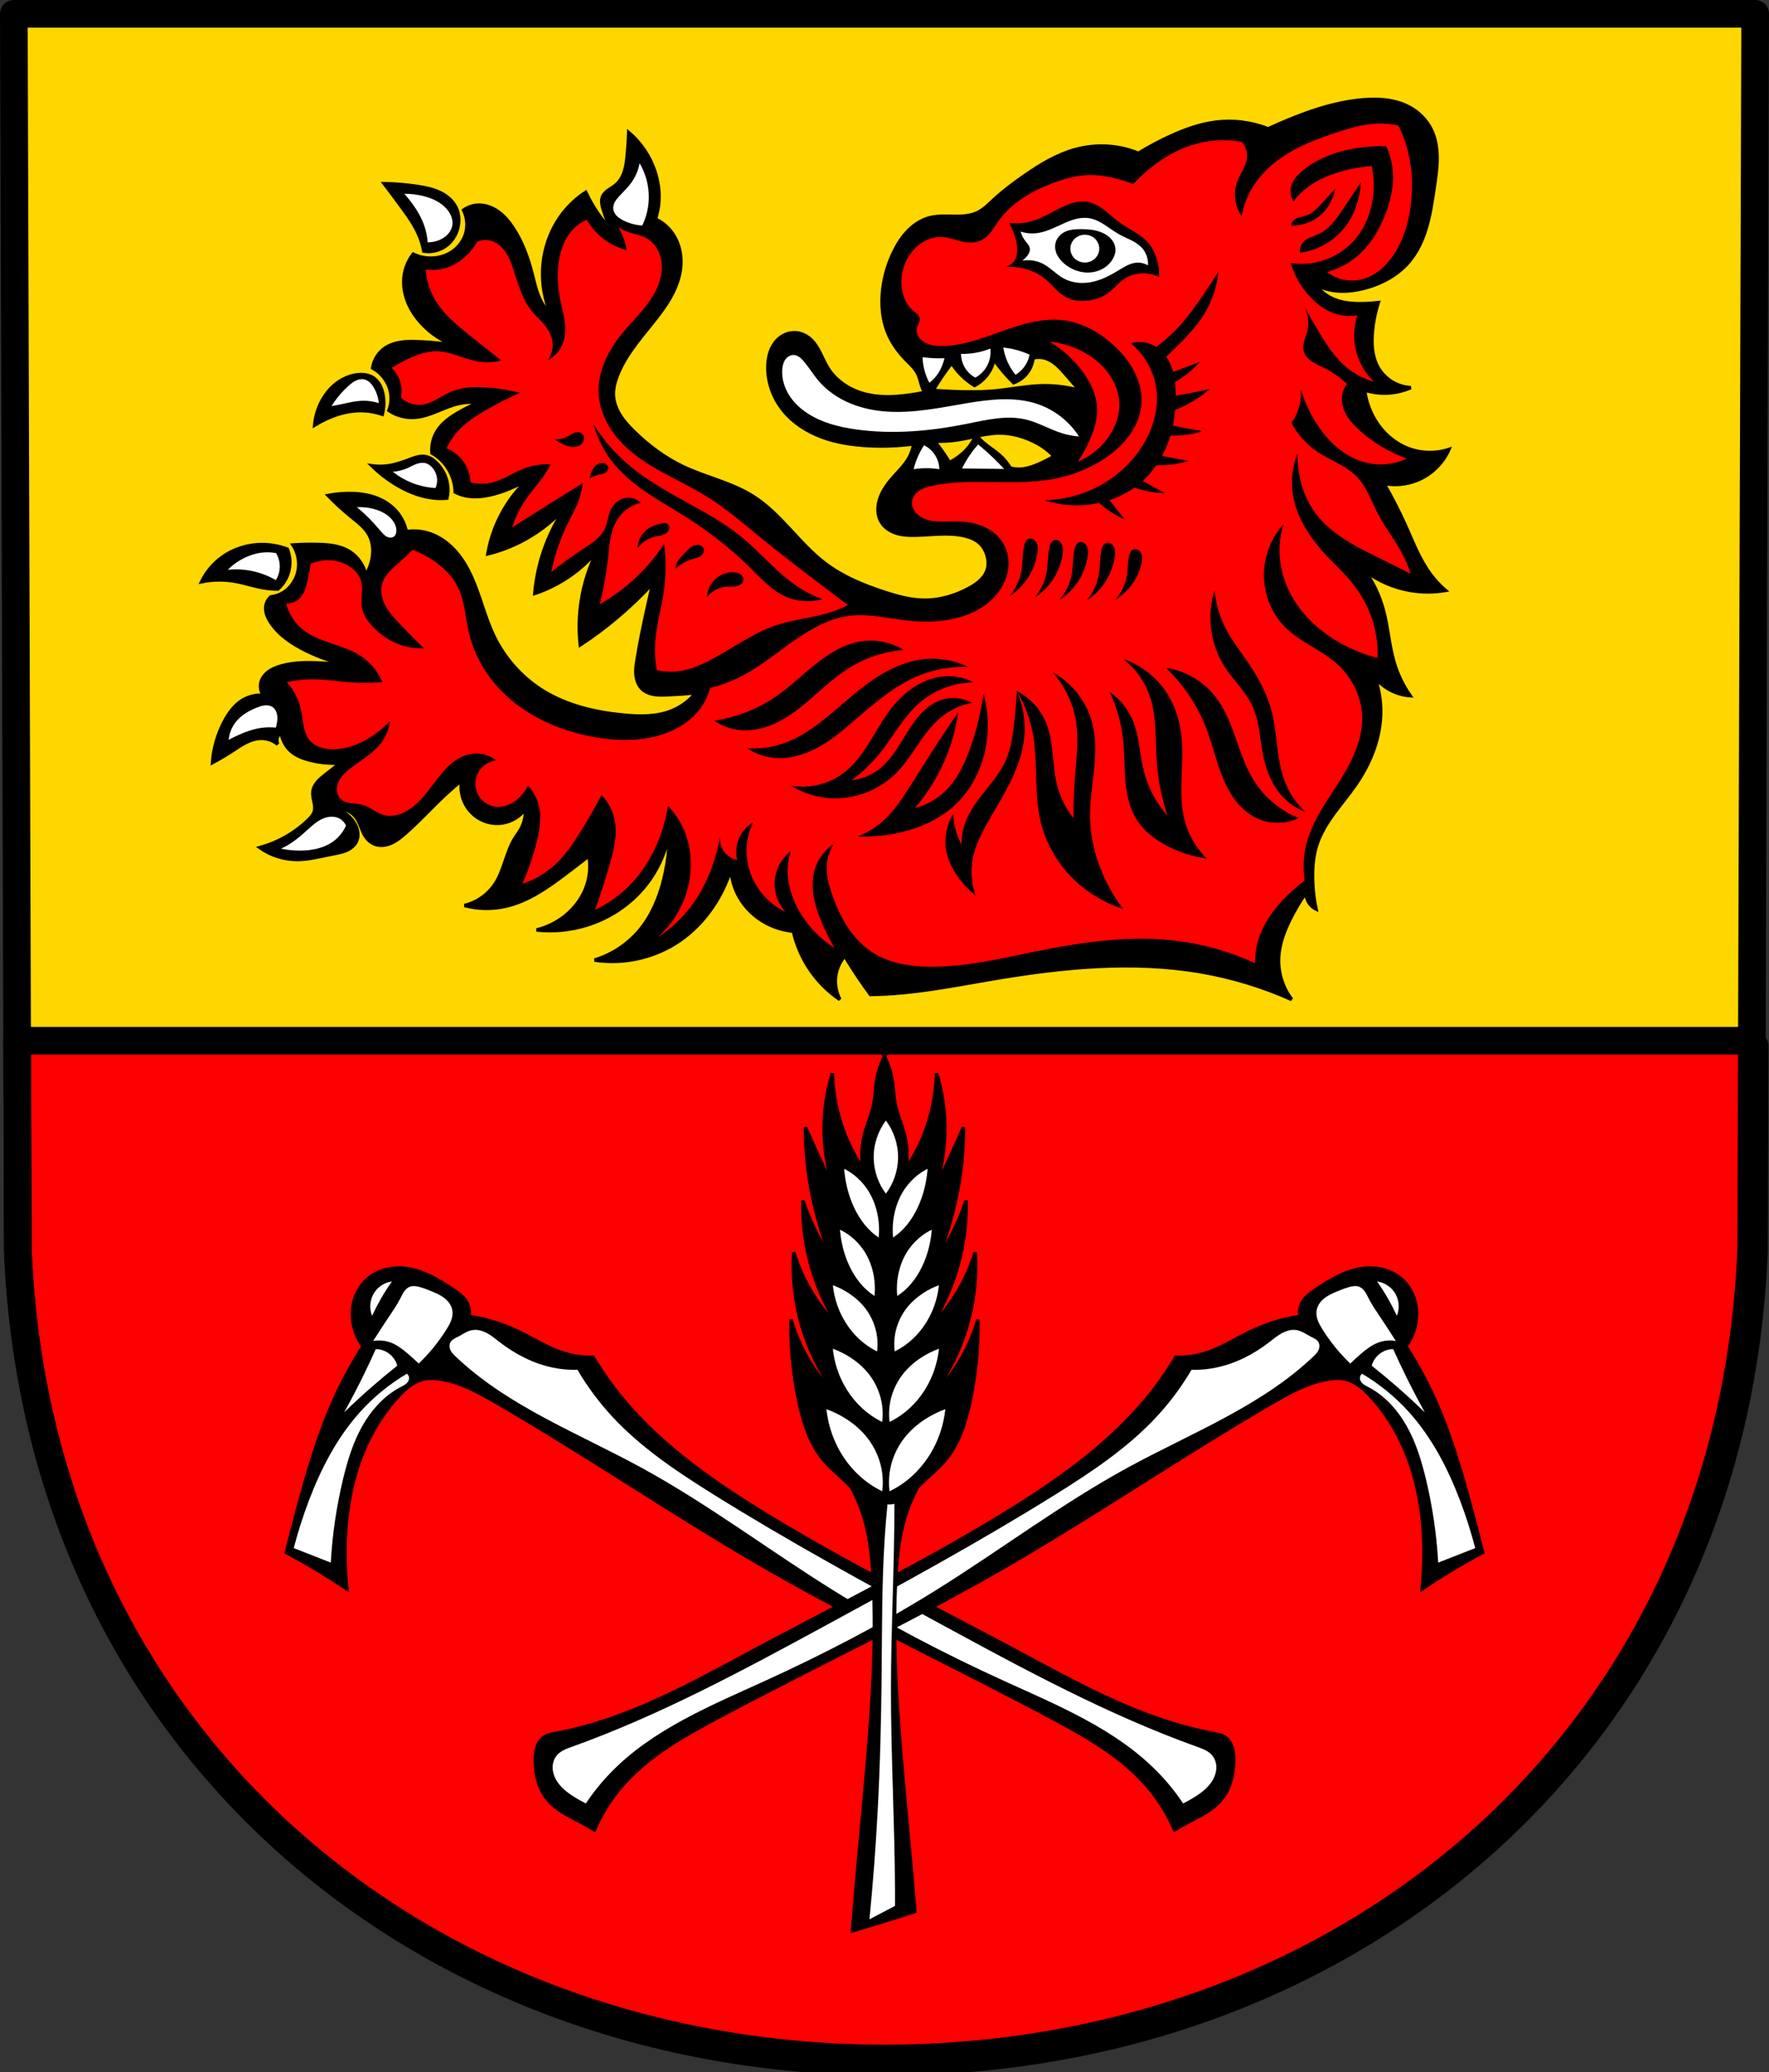
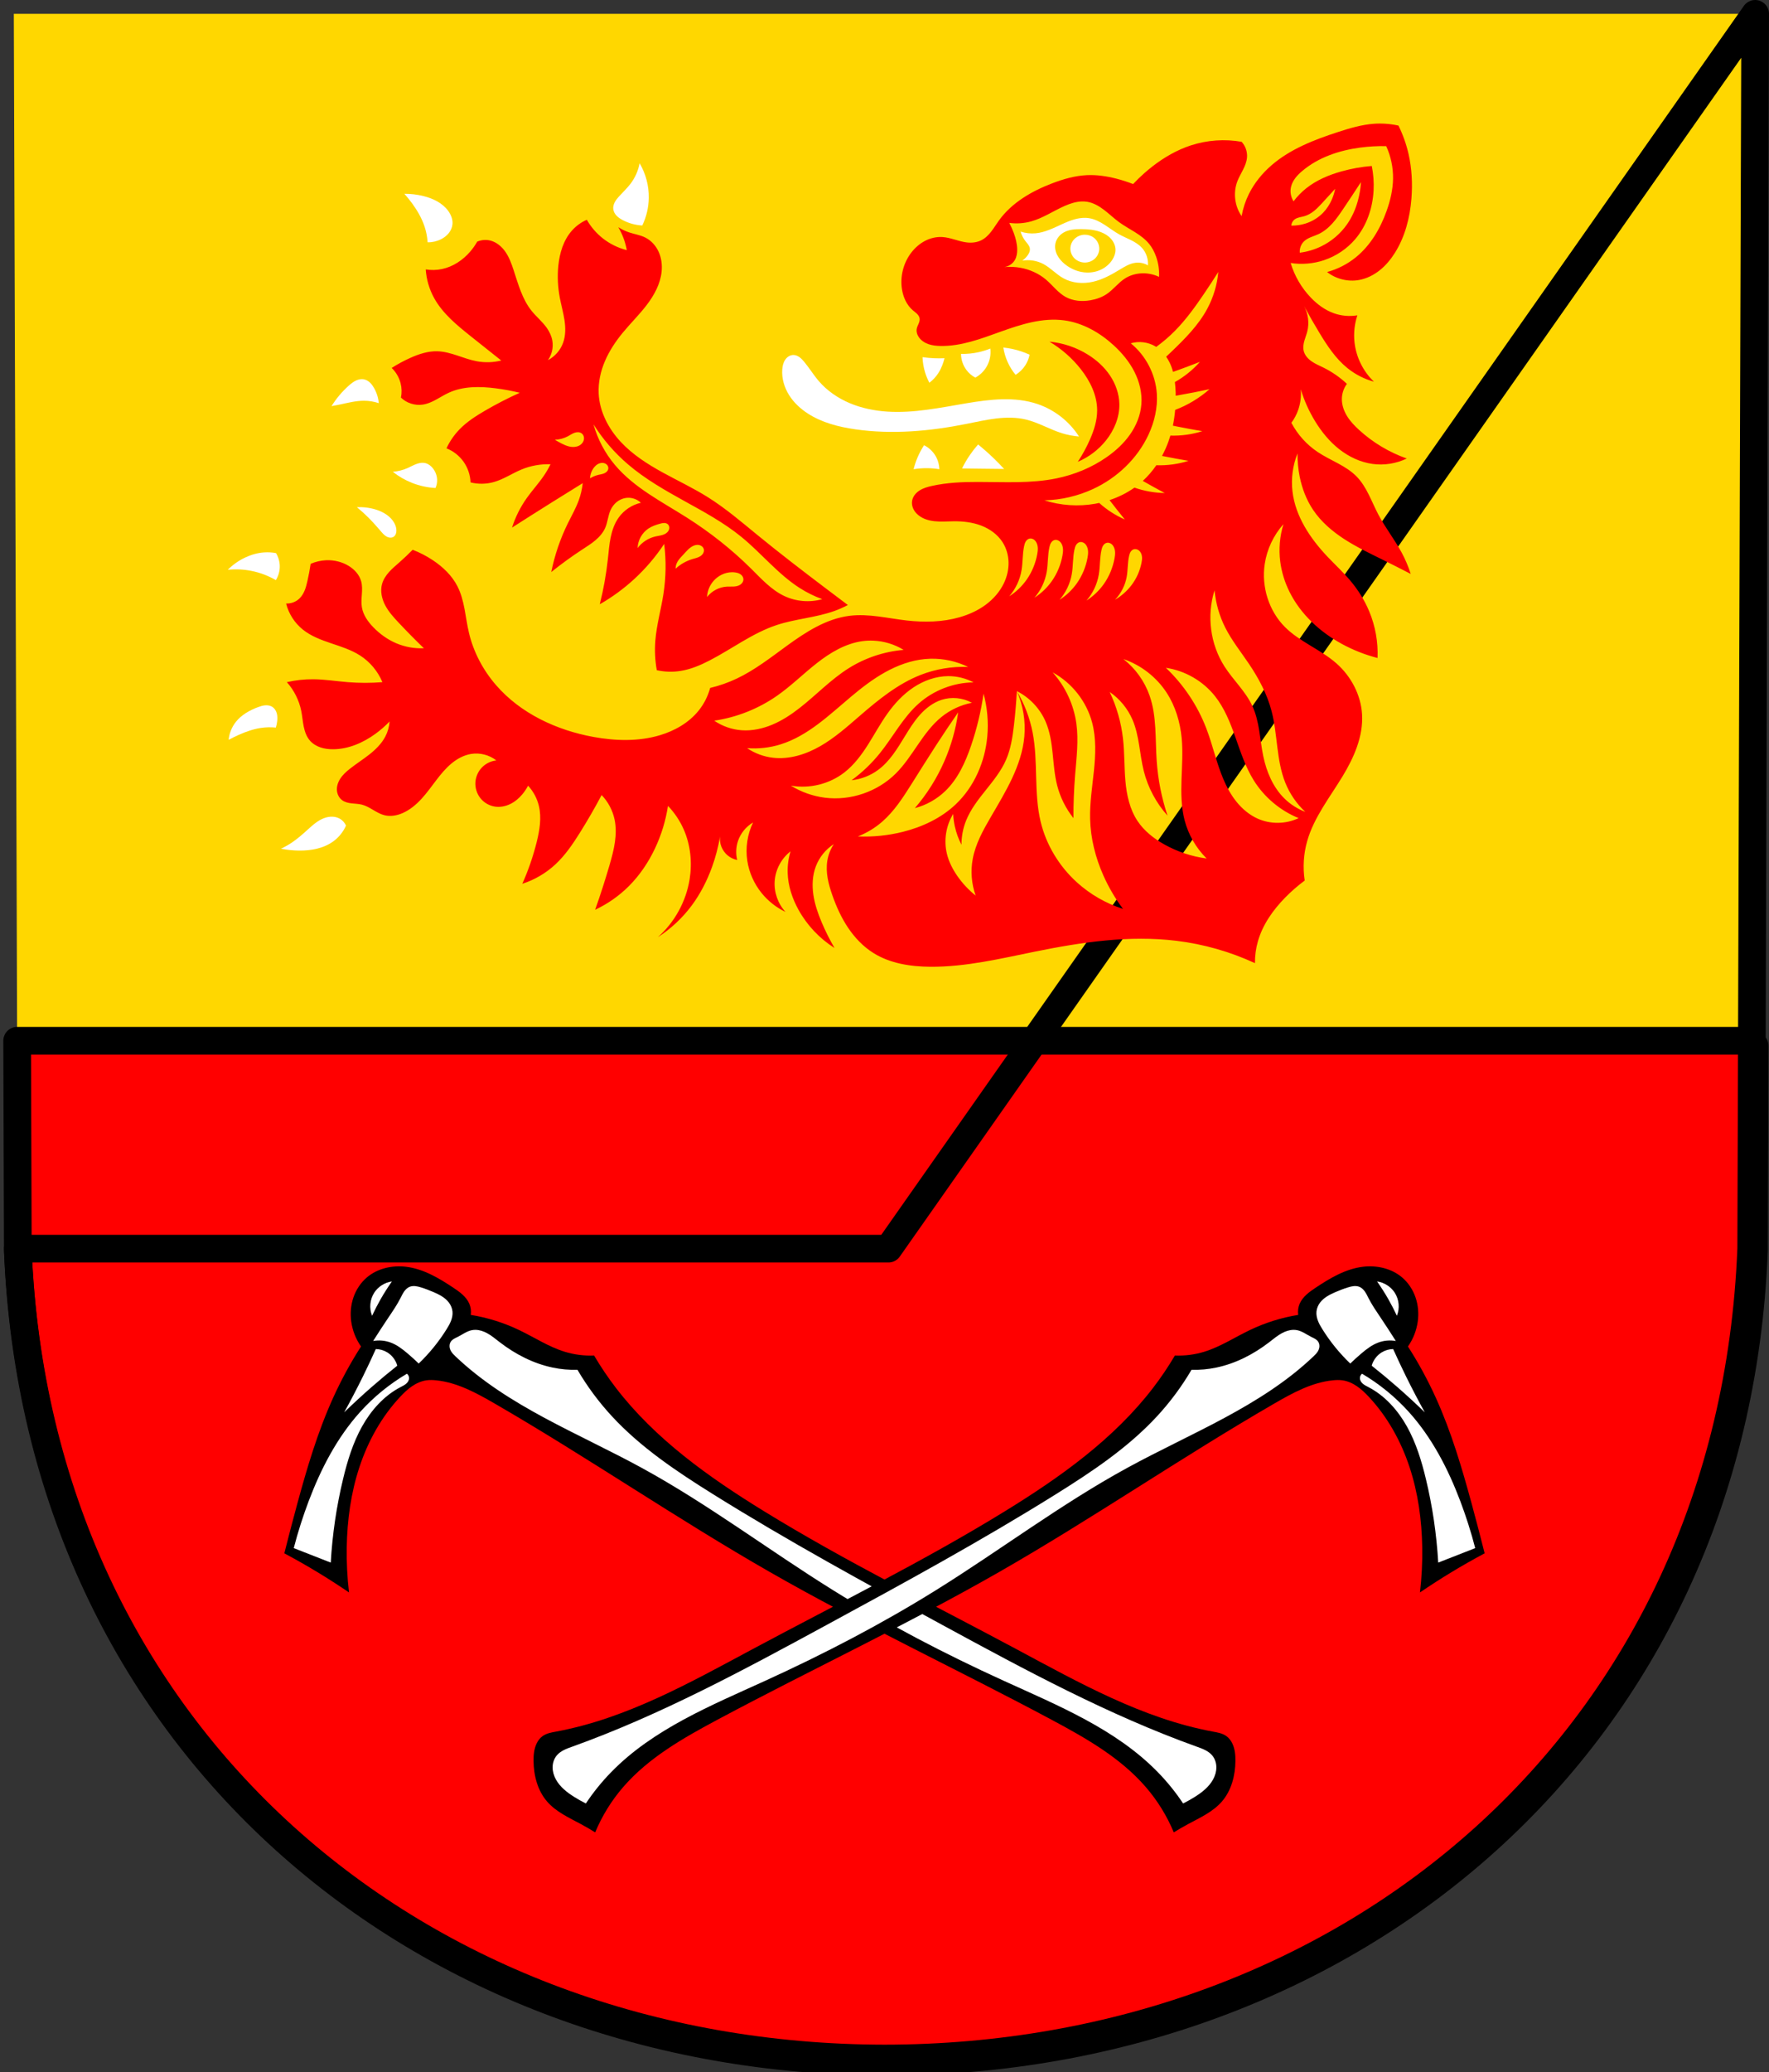
<svg xmlns="http://www.w3.org/2000/svg" xmlns:ns1="http://www.inkscape.org/namespaces/inkscape" xmlns:ns2="http://sodipodi.sourceforge.net/DTD/sodipodi-0.dtd" width="135.491mm" height="158.658mm" viewBox="0 0 135.491 158.658" version="1.1" id="svg865" ns1:version="0.92.5 (2060ec1f9f, 2020-04-08)" ns2:docname="DEU Berndroth COA.svg">
  <rect x="0" y="0" width="135.491" height="158.658" fill="#333333" stroke="none" />
  <defs id="defs859">
    <ns1:path-effect effect="spiro" id="path-effect1088" is_visible="true" />
    <ns1:path-effect effect="spiro" id="path-effect1083" is_visible="true" />
    <ns1:path-effect effect="spiro" id="path-effect1078" is_visible="true" />
    <ns1:path-effect effect="spiro" id="path-effect1072" is_visible="true" />
    <ns1:path-effect effect="spiro" id="path-effect1066" is_visible="true" />
    <ns1:path-effect effect="spiro" id="path-effect1062" is_visible="true" />
    <ns1:path-effect effect="spiro" id="path-effect1229" is_visible="true" />
    <ns1:path-effect effect="spiro" id="path-effect1222" is_visible="true" />
    <ns1:path-effect effect="spiro" id="path-effect1187" is_visible="true" />
    <ns1:path-effect effect="spiro" id="path-effect1163" is_visible="true" />
    <ns1:path-effect effect="spiro" id="path-effect1070" is_visible="true" />
    <ns1:path-effect effect="spiro" id="path-effect1032" is_visible="true" />
    <ns1:path-effect effect="spiro" id="path-effect2502" is_visible="true" />
    <ns1:path-effect effect="spiro" id="path-effect2497" is_visible="true" />
    <ns1:path-effect effect="spiro" id="path-effect2492" is_visible="true" />
    <ns1:path-effect effect="spiro" id="path-effect2486" is_visible="true" />
    <ns1:path-effect effect="spiro" id="path-effect2482" is_visible="true" />
    <ns1:path-effect effect="spiro" id="path-effect2477" is_visible="true" />
    <ns1:path-effect effect="spiro" id="path-effect2471" is_visible="true" />
    <ns1:path-effect effect="spiro" id="path-effect2467" is_visible="true" />
    <ns1:path-effect effect="spiro" id="path-effect2463" is_visible="true" />
    <ns1:path-effect effect="spiro" id="path-effect2423" is_visible="true" />
    <ns1:path-effect effect="spiro" id="path-effect2418" is_visible="true" />
    <ns1:path-effect effect="spiro" id="path-effect2414" is_visible="true" />
    <ns1:path-effect effect="spiro" id="path-effect2366" is_visible="true" />
    <ns1:path-effect effect="spiro" id="path-effect2265" is_visible="true" />
    <ns1:path-effect effect="spiro" id="path-effect2261" is_visible="true" />
    <ns1:path-effect effect="spiro" id="path-effect2256" is_visible="true" />
    <ns1:path-effect effect="spiro" id="path-effect2232" is_visible="true" />
    <ns1:path-effect effect="spiro" id="path-effect2228" is_visible="true" />
    <ns1:path-effect effect="spiro" id="path-effect1105" is_visible="true" />
    <ns1:path-effect effect="spiro" id="path-effect1101" is_visible="true" />
    <ns1:path-effect effect="spiro" id="path-effect1095" is_visible="true" />
    <ns1:path-effect effect="spiro" id="path-effect1091" is_visible="true" />
    <ns1:path-effect effect="spiro" id="path-effect1086" is_visible="true" />
    <ns1:path-effect effect="spiro" id="path-effect1081" is_visible="true" />
    <ns1:path-effect effect="spiro" id="path-effect1077" is_visible="true" />
    <ns1:path-effect effect="spiro" id="path-effect1036" is_visible="true" />
    <ns1:path-effect effect="spiro" id="path-effect1031" is_visible="true" />
    <ns1:path-effect effect="spiro" id="path-effect1026" is_visible="true" />
    <ns1:path-effect effect="spiro" id="path-effect1021" is_visible="true" />
    <ns1:path-effect effect="spiro" id="path-effect1017" is_visible="true" />
    <ns1:path-effect effect="spiro" id="path-effect1013" is_visible="true" />
    <ns1:path-effect effect="spiro" id="path-effect1008" is_visible="true" />
    <ns1:path-effect effect="spiro" id="path-effect1004" is_visible="true" />
    <ns1:path-effect effect="spiro" id="path-effect958" is_visible="true" />
    <ns1:path-effect effect="spiro" id="path-effect953" is_visible="true" />
    <ns1:path-effect effect="spiro" id="path-effect949" is_visible="true" />
    <ns1:path-effect effect="spiro" id="path-effect944" is_visible="true" />
    <ns1:path-effect effect="spiro" id="path-effect940" is_visible="true" />
    <ns1:path-effect effect="spiro" id="path-effect935" is_visible="true" />
    <ns1:path-effect effect="spiro" id="path-effect931" is_visible="true" />
    <ns1:path-effect effect="spiro" id="path-effect891" is_visible="true" />
    <ns1:path-effect effect="spiro" id="path-effect886" is_visible="true" />
    <ns1:path-effect effect="spiro" id="path-effect881" is_visible="true" />
    <ns1:path-effect effect="spiro" id="path-effect877" is_visible="true" />
    <ns1:path-effect effect="spiro" id="path-effect1076" is_visible="true" />
    <ns1:path-effect effect="spiro" id="path-effect1071" is_visible="true" />
    <ns1:path-effect effect="spiro" id="path-effect1063" is_visible="true" />
    <ns1:path-effect effect="spiro" id="path-effect3644" is_visible="true" />
    <ns1:path-effect effect="spiro" id="path-effect3636" is_visible="true" />
    <ns1:path-effect effect="spiro" id="path-effect3544" is_visible="true" />
    <ns1:path-effect effect="spiro" id="path-effect3466" is_visible="true" />
    <ns1:path-effect effect="spiro" id="path-effect3544-2" is_visible="true" />
    <ns1:path-effect effect="spiro" id="path-effect3644-8" is_visible="true" />
    <ns1:path-effect effect="spiro" id="path-effect3644-3" is_visible="true" />
    <ns1:path-effect effect="spiro" id="path-effect3636-0" is_visible="true" />
    <ns1:path-effect effect="spiro" id="path-effect1727-0-1" is_visible="true" />
    <ns1:path-effect effect="spiro" id="path-effect1731-8-3" is_visible="true" />
    <ns1:path-effect effect="spiro" id="path-effect1727-3" is_visible="true" />
    <ns1:path-effect effect="spiro" id="path-effect1731-7" is_visible="true" />
    <ns1:path-effect effect="spiro" id="path-effect841-8" is_visible="true" />
    <ns1:path-effect effect="spiro" id="path-effect958-6" is_visible="true" />
    <ns1:path-effect effect="spiro" id="path-effect2232-1" is_visible="true" />
    <ns1:path-effect effect="spiro" id="path-effect2265-2" is_visible="true" />
    <ns1:path-effect effect="spiro" id="path-effect2366-2" is_visible="true" />
    <ns1:path-effect effect="spiro" id="path-effect2366-20" is_visible="true" />
    <ns1:path-effect effect="spiro" id="path-effect2366-1" is_visible="true" />
    <ns1:path-effect effect="spiro" id="path-effect2366-9" is_visible="true" />
    <ns1:path-effect effect="spiro" id="path-effect1032-6" is_visible="true" />
    <ns1:path-effect effect="spiro" id="path-effect1070-3" is_visible="true" />
    <ns1:path-effect effect="spiro" id="path-effect1070-3-9" is_visible="true" />
    <ns1:path-effect effect="spiro" id="path-effect1070-3-9-5" is_visible="true" />
    <ns1:path-effect effect="spiro" id="path-effect1070-3-9-5-3" is_visible="true" />
    <ns1:path-effect effect="spiro" id="path-effect1163-7" is_visible="true" />
    <ns1:path-effect effect="spiro" id="path-effect1187-7" is_visible="true" />
    <ns1:path-effect effect="spiro" id="path-effect1062-5" is_visible="true" />
  </defs>
  <ns2:namedview id="base" pagecolor="#ffffff" bordercolor="#666666" borderopacity="1.0" ns1:pageopacity="0.0" ns1:pageshadow="2" ns1:zoom="1.3224365" ns1:cx="256.04605" ns1:cy="299.82535" ns1:document-units="mm" ns1:current-layer="layer1" showgrid="false" ns1:window-width="1920" ns1:window-height="1046" ns1:window-x="-11" ns1:window-y="-11" ns1:window-maximized="1" fit-margin-top="0" fit-margin-left="0" fit-margin-right="0" fit-margin-bottom="0" ns1:snap-global="false" ns1:snap-midpoints="true" ns1:snap-smooth-nodes="true" />
  <g ns1:label="Ebene 1" ns1:groupmode="layer" id="layer1" transform="translate(11.167,170.698)">
    <path style="fill:#ffd700;fill-opacity:1;fill-rule:evenodd;stroke:none;stroke-width:2.117;stroke-linecap:round;stroke-linejoin:round;stroke-miterlimit:4;stroke-dasharray:none;stroke-opacity:1" ns1:connector-curvature="0" d="m 123.265,-169.639 -0.305,94.538 c -1.484,37.541 -30.814,61.981 -66.382,62.002 -35.536,-0.046 -64.877,-24.497 -66.382,-62.002 l -0.305,-94.538 h 66.686 z" id="path10563-0-6-2-6-7-8" ns2:nodetypes="ccccccc" />
    <path style="opacity:1;fill:#ff0000;fill-opacity:1;fill-rule:evenodd;stroke:#000000;stroke-width:8;stroke-linecap:round;stroke-linejoin:round;stroke-miterlimit:4;stroke-dasharray:none;stroke-opacity:1;paint-order:fill markers stroke" d="M 4.957 300.678 L 5.152 361.311 C 10.842 503.063 121.736 595.476 256.047 595.65 C 390.479 595.571 501.329 503.198 506.939 361.311 L 507.131 302.15 C 506.47 301.26 505.418 300.678 504.219 300.678 L 4.957 300.678 z " transform="matrix(0.265,0,0,0.265,-11.167,-170.698)" id="rect1014" />
-     <path style="fill:none;fill-rule:evenodd;stroke:#000000;stroke-width:2.117;stroke-linecap:round;stroke-linejoin:round;stroke-miterlimit:4;stroke-dasharray:none;stroke-opacity:1" ns1:connector-curvature="0" d="m 123.265,-169.639 -0.305,94.538 c -1.484,37.541 -30.814,61.981 -66.382,62.002 -35.536,-0.046 -64.877,-24.497 -66.382,-62.002 l -0.305,-94.538 h 66.686 z" id="path10563-0-6-2-6-7" ns2:nodetypes="ccccccc" />
-     <path style="fill:#000000;stroke:#000000;stroke-width:1px;stroke-linecap:butt;stroke-linejoin:miter;stroke-opacity:1" d="M 397.443 28.703 C 396.294 28.692 395.141 28.742 394.004 28.836 C 391.281 29.061 388.581 29.52 385.922 30.148 C 381.43 31.21 377.063 32.75 372.789 34.492 C 370.68 35.352 368.591 36.262 366.525 37.221 C 361.741 35.326 356.477 34.659 351.371 35.301 C 346.915 35.861 342.631 37.392 338.539 39.242 C 335.27 40.72 332.096 42.408 329.043 44.293 C 326.31 43.174 323.4 42.489 320.455 42.271 C 317.13 42.026 313.764 42.379 310.555 43.283 C 305.428 44.728 300.797 47.535 296.41 50.557 C 293.128 52.817 289.935 55.221 287.014 57.932 C 285.655 59.192 284.328 60.54 282.67 61.367 C 280.577 62.412 278.153 62.529 275.814 62.5 C 273.476 62.47 271.1 62.319 268.83 62.883 C 266.454 63.473 264.311 64.835 262.58 66.566 C 260.849 68.298 259.512 70.387 258.424 72.58 C 256.729 75.997 255.614 79.703 255.156 83.49 C 254.603 88.069 255.036 92.845 256.977 97.029 C 258.164 99.591 259.886 101.879 261.857 103.9 C 263.116 105.191 264.508 106.42 265.293 108.043 C 265.864 109.224 266.077 110.54 266.506 111.779 C 266.699 112.336 266.935 112.877 267.213 113.396 C 265.641 113.724 264.057 113.994 262.465 114.205 C 258.124 114.782 253.639 114.913 249.432 113.699 C 245.355 112.523 241.594 110.013 239.328 106.426 C 238.465 105.059 237.829 103.564 237.105 102.119 C 236.382 100.674 235.552 99.252 234.379 98.141 C 233.263 97.083 231.83 96.332 230.303 96.156 C 229.251 96.035 228.171 96.187 227.186 96.574 C 226.2 96.96 225.308 97.577 224.578 98.344 C 223.693 99.275 223.05 100.42 222.631 101.635 C 222.212 102.849 222.012 104.133 221.951 105.416 C 221.728 110.091 223.378 114.789 226.297 118.447 C 229.161 122.036 233.163 124.614 237.463 126.223 C 241.763 127.831 246.362 128.515 250.947 128.754 C 255.328 128.982 259.729 128.812 264.08 128.248 C 263.889 129.55 263.479 130.82 262.869 131.986 C 261.545 134.52 259.358 136.47 257.514 138.654 C 255.564 140.964 253.925 143.718 253.775 146.736 C 253.706 148.135 253.975 149.571 254.686 150.777 C 255.664 152.438 257.41 153.541 259.258 154.088 C 261.106 154.635 263.064 154.678 264.99 154.617 C 269.619 154.47 274.326 153.752 278.832 154.818 C 280.327 155.172 281.806 155.739 282.973 156.738 C 284.208 157.797 285.025 159.297 285.398 160.881 C 285.672 162.04 285.716 163.268 285.398 164.416 C 285.046 165.691 284.261 166.817 283.301 167.727 C 282.34 168.636 281.206 169.343 280.043 169.973 C 276.05 172.136 271.551 173.468 267.01 173.408 C 263.111 173.357 259.299 172.297 255.594 171.084 C 249.597 169.122 243.662 166.695 238.621 162.9 C 230.93 157.111 225.667 148.407 217.506 143.301 C 211.33 139.436 203.981 137.945 197.402 134.814 C 192.147 132.314 187.422 128.779 183.258 124.713 C 181.793 123.283 180.385 121.773 179.287 120.045 C 178.19 118.317 177.41 116.351 177.297 114.307 C 177.188 112.34 177.697 110.384 178.408 108.547 C 180.593 102.904 184.621 98.212 188.41 93.494 C 190.45 90.954 192.45 88.359 194.006 85.496 C 195.562 82.633 196.666 79.474 196.795 76.219 C 196.919 73.083 196.098 69.878 194.27 67.328 C 193.033 65.604 191.354 64.201 189.438 63.291 C 189.996 61.582 190.333 59.799 190.438 58.004 C 190.603 55.156 190.183 52.285 189.295 49.574 C 187.867 45.214 185.214 41.262 181.721 38.287 C 181.642 40.481 181.5 42.673 181.293 44.859 C 181.145 46.424 180.961 47.997 180.482 49.494 C 180.004 50.991 179.208 52.42 178.006 53.432 C 177.338 53.994 176.563 54.414 175.852 54.92 C 175.14 55.426 174.471 56.05 174.148 56.861 C 173.933 57.403 173.887 57.999 173.938 58.58 C 173.988 59.161 174.132 59.73 174.291 60.291 C 174.923 62.516 175.786 64.672 176.863 66.719 C 175.352 65.115 173.966 63.395 172.721 61.576 C 171.418 59.673 170.269 57.663 169.291 55.574 C 166.85 57.162 164.669 59.15 162.861 61.434 C 159.212 66.044 157.142 71.847 156.861 77.721 C 156.649 82.152 157.436 86.629 159.146 90.723 C 158.199 89.846 157.379 88.832 156.719 87.723 C 155.118 85.034 154.501 81.893 153.717 78.863 C 152.534 74.296 150.889 69.801 148.289 65.863 C 147.1 64.062 145.696 62.367 143.932 61.125 C 142.167 59.883 140.008 59.116 137.857 59.289 C 136.473 59.4 135.123 59.901 134 60.719 C 135.122 62.955 135.281 65.654 134.43 68.006 C 133.746 69.894 132.435 71.539 130.783 72.682 C 129.131 73.824 127.148 74.468 125.143 74.578 C 123.182 74.686 121.196 74.289 119.428 73.436 C 118.085 75.177 117.191 77.262 116.855 79.436 C 116.465 81.97 116.832 84.595 117.748 86.99 C 118.664 89.385 120.115 91.555 121.855 93.438 C 124.416 96.207 127.62 98.377 131.143 99.725 C 127.69 99.183 124.205 98.849 120.713 98.725 C 119.084 98.666 117.444 98.655 115.832 98.9 C 114.22 99.146 112.628 99.66 111.283 100.582 C 109.377 101.888 108.05 104.011 107.711 106.297 C 108.664 106.827 109.535 107.504 110.283 108.297 C 111.422 109.503 112.275 110.984 112.713 112.584 C 113.25 114.548 113.147 116.68 112.426 118.584 C 114.553 120.015 117.154 120.728 119.713 120.584 C 121.962 120.457 124.125 119.695 126.215 118.854 C 128.305 118.012 130.375 117.08 132.572 116.584 C 134.442 116.162 136.385 116.065 138.287 116.299 C 136.432 117.11 134.619 118.014 132.857 119.012 C 130.391 120.408 127.954 122.053 126.428 124.441 C 125.218 126.334 124.657 128.633 124.857 130.871 C 127.021 132.106 128.825 133.962 130 136.158 C 130.984 137.998 131.528 140.072 131.572 142.158 C 132.123 142.442 132.698 142.681 133.287 142.873 C 136.791 144.012 140.632 143.413 144.145 142.301 C 147.2 141.334 150.136 139.987 152.861 138.301 C 150.46 140.496 148.341 142.999 146.574 145.73 C 143.778 150.052 141.87 154.944 141.002 160.018 C 144.894 159.054 148.655 157.561 152.146 155.59 C 156.56 153.099 160.541 149.844 163.861 146.016 C 161.334 149.592 159.265 153.493 157.719 157.59 C 156.041 162.036 154.978 166.714 154.574 171.449 C 158.96 169.98 163.089 167.745 166.719 164.877 C 168.916 163.141 170.932 161.172 172.721 159.018 C 170.391 163.585 168.793 168.525 168.006 173.592 C 167.353 177.793 167.255 182.08 167.719 186.307 C 171.445 183.855 175.026 181.183 178.436 178.307 C 182.068 175.242 185.506 171.946 188.723 168.447 C 188.081 171.157 187.462 173.872 186.865 176.592 C 185.857 181.191 184.912 185.805 184.15 190.451 C 183.906 191.941 183.681 193.452 183.818 194.955 C 183.956 196.458 184.494 197.974 185.58 199.023 C 186.487 199.899 187.71 200.39 188.951 200.607 C 190.193 200.825 191.463 200.79 192.723 200.738 C 195.537 200.624 198.348 200.432 201.152 200.166 C 199.344 202.418 196.963 204.205 194.295 205.311 C 189.876 207.142 184.911 207.062 180.15 206.596 C 172.119 205.81 164.035 203.943 157.146 199.738 C 150.93 195.944 145.872 190.3 142.717 183.736 C 140.09 178.272 138.778 172.262 136.287 166.734 C 135.055 163.999 133.522 161.375 131.512 159.148 C 129.501 156.922 126.991 155.102 124.143 154.16 C 121.99 153.449 119.67 153.25 117.428 153.588 C 116.925 151.108 115.663 148.787 113.855 147.016 C 112.075 145.271 109.799 144.077 107.402 143.389 C 105.006 142.701 102.488 142.504 99.996 142.588 C 98.27 142.646 96.548 142.836 94.852 143.158 C 96.966 145.336 99.211 147.39 101.568 149.303 C 103.492 150.864 105.55 152.402 106.711 154.59 C 107.789 156.62 107.973 159.042 107.568 161.305 C 107.261 163.021 106.627 164.678 105.711 166.162 C 105.107 163.163 103.115 160.472 100.424 159.018 C 97.877 157.641 94.888 157.379 91.994 157.303 C 89.565 157.239 87.134 157.288 84.709 157.447 C 85.986 159.414 86.551 161.832 86.279 164.162 C 85.94 167.074 84.241 169.831 81.707 171.305 C 80.658 171.915 79.484 172.308 78.279 172.449 C 77.527 173.109 77.012 174.033 76.85 175.02 C 76.709 175.873 76.826 176.756 77.1 177.576 C 77.373 178.396 77.799 179.16 78.279 179.879 C 80.739 183.558 84.588 186.082 88.566 188.021 C 92.298 189.84 96.236 191.234 100.281 192.166 C 98.257 191.963 96.229 191.793 94.199 191.656 C 89.823 191.362 85.35 191.231 81.137 192.451 C 79.898 192.81 78.677 193.291 77.639 194.055 C 76.6 194.819 75.749 195.891 75.432 197.141 C 75.109 198.41 75.373 199.815 76.135 200.881 C 74.019 200.709 71.853 201.23 70.047 202.346 C 67.835 203.712 66.234 205.885 64.99 208.168 C 62.955 211.901 61.73 216.072 61.42 220.312 C 63.326 219.303 65.186 218.205 66.992 217.025 C 68.316 216.16 69.614 215.25 71.025 214.537 C 72.437 213.824 73.983 213.31 75.564 213.311 C 77.271 213.311 78.971 213.929 80.279 215.025 C 79.906 214.325 79.906 213.44 80.279 212.74 C 80.504 212.318 80.857 211.965 81.279 211.74 C 81.559 213.838 82.652 215.817 84.279 217.17 C 85.783 218.42 87.671 219.115 89.566 219.598 C 92.453 220.332 95.45 220.623 98.424 220.455 C 96.935 221.581 95.458 222.725 93.994 223.885 C 93.184 224.527 92.374 225.178 91.711 225.971 C 91.048 226.763 90.536 227.715 90.424 228.742 C 90.319 229.7 90.562 230.657 90.764 231.6 C 90.965 232.542 91.123 233.533 90.852 234.457 C 90.569 235.419 89.857 236.19 89.137 236.887 C 87.126 238.833 84.862 240.517 82.422 241.887 C 80.126 243.175 77.673 244.185 75.135 244.887 C 78.201 247.068 81.946 248.283 85.709 248.316 C 89.185 248.347 92.583 247.404 95.996 246.744 C 97.319 246.488 98.662 246.271 99.91 245.764 C 101.158 245.256 102.326 244.418 102.939 243.219 C 103.411 242.297 103.523 241.212 103.348 240.191 C 103.172 239.17 102.721 238.21 102.131 237.359 C 100.925 235.621 99.111 234.315 97.08 233.723 C 98.178 233.558 99.32 233.696 100.346 234.121 C 101.372 234.546 102.279 235.254 102.939 236.146 C 104.053 237.651 104.425 239.579 105.363 241.199 C 106.02 242.333 106.983 243.325 108.193 243.826 C 108.957 244.143 109.798 244.255 110.623 244.199 C 111.448 244.144 112.256 243.924 113.016 243.598 C 114.535 242.945 115.841 241.885 117.084 240.795 C 121.239 237.152 124.944 233.026 129.004 229.277 C 130.443 227.949 131.926 226.668 133.449 225.438 C 133.101 227.396 133.314 229.451 134.057 231.297 C 134.919 233.441 136.5 235.293 138.494 236.461 C 140.488 237.629 142.884 238.104 145.17 237.764 C 147.809 237.37 150.268 235.88 151.838 233.723 C 151.986 235.672 151.559 237.663 150.625 239.381 C 150.089 240.366 149.396 241.255 148.807 242.209 C 146.294 246.274 145.758 251.338 143.148 255.342 C 141.121 258.453 137.87 260.745 134.258 261.607 C 138.139 262.629 142.266 262.698 146.18 261.809 C 152.906 260.281 158.668 256.079 164.162 251.908 C 166.19 250.369 168.211 248.818 170.225 247.26 C 170.726 250.081 170.517 253.025 169.619 255.746 C 168.498 259.144 166.317 262.159 163.557 264.436 C 161.096 266.465 158.17 267.929 155.07 268.68 C 159.948 269.203 164.933 268.717 169.619 267.264 C 175.746 265.364 181.358 261.786 185.582 256.959 C 189.661 252.298 192.419 246.496 193.461 240.391 C 193.509 245.014 192.965 249.644 191.846 254.131 C 190.514 259.468 188.32 264.676 184.773 268.881 C 181.402 272.878 176.85 275.865 171.842 277.367 C 180.376 278.69 189.389 276.621 196.492 271.709 C 201.9 267.969 206.162 262.68 209.02 256.758 C 209.913 254.906 210.675 252.991 211.297 251.031 C 211.434 253.826 212.224 256.586 213.584 259.031 C 215.411 262.315 218.257 265.002 221.584 266.748 C 223.974 268.003 226.611 268.783 229.299 269.033 C 230.124 272.674 231.581 276.171 233.586 279.32 C 235.953 283.04 239.086 286.269 242.73 288.75 C 241.579 286.581 241.171 284.027 241.588 281.607 C 241.932 279.609 242.83 277.71 244.158 276.178 C 245.436 278.308 246.771 280.403 248.16 282.463 C 249.269 284.106 250.411 285.728 251.588 287.322 C 253.781 287.289 255.973 287.192 258.16 287.035 C 267.959 286.33 277.619 284.386 287.307 282.75 C 307.043 279.416 327.302 277.361 347.029 280.75 C 356.081 282.305 364.937 284.999 373.32 288.75 C 370.706 285.325 369.347 280.964 369.555 276.66 C 369.739 272.844 371.103 269.176 372.789 265.748 C 374.156 262.967 375.746 260.296 377.537 257.768 C 377.485 258.634 377.66 259.513 378.041 260.293 C 378.531 261.295 379.363 262.127 380.365 262.617 C 379.678 259.4 379.339 256.107 379.355 252.816 C 379.371 249.881 379.674 246.925 380.568 244.129 C 381.642 240.772 383.538 237.736 385.621 234.893 C 387.704 232.049 389.993 229.358 391.984 226.449 C 396.242 220.228 399.112 212.872 399.057 205.334 C 399.032 202.035 398.448 198.741 397.338 195.635 C 398.672 197.29 400.376 198.646 402.289 199.574 C 403.93 200.371 405.724 200.853 407.543 200.988 C 405.485 198.034 403.908 194.746 402.895 191.291 C 401.432 186.307 401.147 181.042 399.764 176.035 C 398.667 172.066 396.881 168.288 394.51 164.922 C 398.354 167.817 402.898 169.776 407.643 170.58 C 410.979 171.146 414.41 171.146 417.746 170.58 C 416.172 169.225 414.747 167.697 413.504 166.033 C 410.324 161.776 408.404 156.737 406.229 151.889 C 404.353 147.709 402.262 143.627 399.965 139.664 C 403.162 140.291 406.539 139.972 409.562 138.756 C 413.618 137.125 416.99 133.864 418.756 129.865 C 414.937 131.119 410.685 131.009 406.936 129.561 C 402.527 127.858 398.911 124.36 396.732 120.166 C 395.523 117.838 394.732 115.293 394.408 112.689 C 396.813 113.454 399.372 113.731 401.885 113.498 C 403.902 113.311 405.889 112.797 407.744 111.982 C 405.731 111.883 403.748 111.246 402.055 110.152 C 400.362 109.059 398.963 107.513 398.045 105.719 C 396.552 102.802 396.368 99.387 396.631 96.121 C 396.868 93.172 397.447 90.249 398.35 87.432 C 396.773 87.614 395.186 87.715 393.6 87.734 C 390.89 87.768 388.125 87.553 385.619 86.523 C 383.462 85.637 381.554 84.152 380.164 82.279 C 381.998 83.185 383.991 83.77 386.023 83.998 C 388.759 84.305 391.539 83.968 394.207 83.291 C 399.127 82.044 403.83 79.562 407.139 75.713 C 409.645 72.797 411.267 69.208 412.336 65.514 C 413.405 61.82 413.95 57.997 414.514 54.193 C 414.928 51.398 415.355 48.592 415.361 45.766 C 415.367 42.939 414.935 40.068 413.705 37.523 C 412.356 34.734 410.067 32.428 407.34 30.957 C 404.326 29.332 400.892 28.739 397.443 28.703 z M 111.062 53.064 C 112.736 55.268 114.393 57.486 116.029 59.717 C 118.024 62.436 120.01 65.21 121.275 68.336 C 121.825 69.694 122.233 71.11 122.492 72.553 C 124.898 72.94 127.459 72.238 129.332 70.678 C 131.113 69.194 132.243 66.984 132.518 64.682 C 132.711 63.058 132.489 61.371 131.768 59.904 C 130.817 57.972 129.056 56.526 127.109 55.605 C 125.163 54.685 123.028 54.243 120.9 53.908 C 117.647 53.396 114.356 53.113 111.062 53.064 z M 300.252 103.211 C 300.818 103.211 301.383 103.283 301.93 103.43 C 303.117 103.748 304.196 104.399 305.143 105.184 C 306.09 105.968 306.916 106.886 307.73 107.807 C 309.181 109.447 310.607 111.109 312.006 112.793 C 308.27 111.768 304.377 111.321 300.506 111.471 C 296.342 111.632 292.236 112.477 288.09 112.895 C 283.698 113.336 279.269 113.297 274.859 113.1 C 273.128 113.022 271.398 112.919 269.67 112.793 C 270.383 111.585 271.129 110.397 271.908 109.23 C 272.907 107.735 273.961 106.276 275.064 104.855 C 275.851 106.104 276.772 107.266 277.811 108.314 C 278.969 109.484 280.271 110.514 281.678 111.369 C 282.966 110.691 284.117 109.75 285.037 108.621 C 286.16 107.243 286.936 105.584 287.275 103.838 C 287.86 104.671 288.471 105.485 289.107 106.279 C 290.309 107.78 291.601 109.209 292.975 110.555 C 294.715 109.943 296.242 108.742 297.248 107.195 C 297.98 106.069 298.439 104.766 298.572 103.43 C 299.119 103.283 299.686 103.211 300.252 103.211 z M 104.404 108.215 C 104.025 108.215 103.647 108.237 103.273 108.283 C 101.098 108.546 99.021 109.454 97.277 110.781 C 95.534 112.109 94.121 113.846 93.072 115.77 C 91.894 117.932 91.166 120.34 90.951 122.793 C 92.083 122.105 93.257 121.484 94.463 120.938 C 97.102 119.741 99.921 118.892 102.811 118.686 C 105.404 118.501 108.033 118.841 110.494 119.68 C 110.922 117.975 111.013 116.185 110.76 114.445 C 110.604 113.377 110.318 112.319 109.812 111.365 C 109.307 110.411 108.575 109.564 107.646 109.014 C 106.676 108.438 105.541 108.215 104.404 108.215 z M 288.904 125.107 C 291.763 125.1 294.603 125.752 297.248 126.838 C 299.296 127.678 301.243 128.783 302.947 130.195 C 303.557 130.701 304.136 131.246 304.678 131.824 C 303.265 132.656 301.804 133.404 300.303 134.062 C 298.087 135.035 295.676 135.825 293.279 135.488 C 292.831 135.425 292.388 135.321 291.957 135.182 C 291.134 133.814 290.101 132.574 288.904 131.518 C 287.525 130.3 285.942 129.336 284.527 128.16 C 283.73 127.497 282.998 126.759 282.32 125.975 C 282.189 126.001 282.057 126.031 281.926 126.059 C 281.264 127.543 280.358 128.918 279.236 130.094 C 278.438 130.931 277.538 131.669 276.59 132.332 C 275.903 132.812 275.189 133.256 274.453 133.656 C 273.779 132.546 273.066 131.459 272.316 130.398 C 271.603 129.39 270.855 128.406 270.076 127.447 C 272.389 127.536 274.712 127.4 276.998 127.041 C 278.65 126.782 280.287 126.41 281.926 126.059 C 281.977 125.944 282.038 125.833 282.086 125.717 C 282.16 125.806 282.244 125.887 282.32 125.975 C 284.499 125.514 286.683 125.113 288.904 125.107 z M 122.457 131.855 C 121.828 131.818 121.189 131.904 120.574 132.053 C 119.755 132.251 118.968 132.562 118.18 132.861 C 116.202 133.612 114.18 134.295 112.084 134.584 C 110.57 134.793 109.028 134.793 107.514 134.584 C 109.433 136.451 111.545 138.119 113.807 139.553 C 117.266 141.745 121.131 143.401 125.201 143.859 C 126.52 144.008 127.855 144.03 129.178 143.926 C 129.508 142.472 129.529 140.949 129.242 139.486 C 128.833 137.404 127.794 135.457 126.328 133.922 C 125.438 132.99 124.347 132.186 123.082 131.936 C 122.875 131.895 122.667 131.868 122.457 131.855 z M 76.57 157.344 C 72.211 157.17 67.787 158.435 64.244 160.982 C 61.715 162.801 59.649 165.253 58.285 168.053 C 61.506 167.401 64.85 167.368 68.084 167.953 C 70.705 168.427 73.241 169.301 75.863 169.771 C 77.33 170.034 78.819 170.168 80.309 170.176 C 81.937 168.728 83.087 166.751 83.541 164.619 C 83.962 162.64 83.785 160.538 83.037 158.658 C 80.971 157.878 78.777 157.432 76.57 157.344 z " transform="matrix(0.265,0,0,0.265,-11.167,-170.698)" id="path1061-8" />
+     <path style="fill:none;fill-rule:evenodd;stroke:#000000;stroke-width:2.117;stroke-linecap:round;stroke-linejoin:round;stroke-miterlimit:4;stroke-dasharray:none;stroke-opacity:1" ns1:connector-curvature="0" d="m 123.265,-169.639 -0.305,94.538 c -1.484,37.541 -30.814,61.981 -66.382,62.002 -35.536,-0.046 -64.877,-24.497 -66.382,-62.002 h 66.686 z" id="path10563-0-6-2-6-7" ns2:nodetypes="ccccccc" />
    <path style="fill:#ffffff;stroke:none;stroke-width:1px;stroke-linecap:butt;stroke-linejoin:miter;stroke-opacity:1" d="M 184.865 47.154 C 184.464 49.312 183.549 51.372 182.217 53.115 C 181.22 54.42 180.003 55.538 178.904 56.758 C 178.444 57.269 178.001 57.805 177.682 58.414 C 177.362 59.024 177.171 59.719 177.248 60.402 C 177.33 61.132 177.711 61.804 178.219 62.334 C 178.727 62.864 179.357 63.263 180.008 63.604 C 181.745 64.512 183.681 65.043 185.639 65.148 C 186.824 62.674 187.467 59.942 187.514 57.199 C 187.573 53.693 186.646 50.175 184.865 47.154 z M 116.865 55.986 C 117.686 56.903 118.461 57.86 119.184 58.855 C 120.66 60.888 121.93 63.093 122.717 65.479 C 123.199 66.942 123.496 68.468 123.6 70.006 C 124.933 70.029 126.272 69.724 127.463 69.123 C 128.306 68.698 129.083 68.121 129.678 67.387 C 130.273 66.653 130.681 65.756 130.775 64.816 C 130.913 63.443 130.372 62.07 129.561 60.953 C 128.723 59.802 127.601 58.875 126.361 58.174 C 125.122 57.473 123.766 56.993 122.385 56.648 C 120.582 56.199 118.723 55.976 116.865 55.986 z M 313.76 62.941 C 312.742 62.911 311.717 63.064 310.73 63.326 C 309.415 63.675 308.158 64.214 306.92 64.779 C 304.476 65.895 302.016 67.143 299.342 67.398 C 297.875 67.539 296.378 67.368 294.979 66.906 C 295.266 67.913 295.751 68.863 296.396 69.688 C 296.649 70.009 296.925 70.312 297.16 70.646 C 297.395 70.981 297.589 71.355 297.65 71.76 C 297.71 72.152 297.641 72.555 297.496 72.924 C 297.351 73.293 297.131 73.629 296.887 73.941 C 296.481 74.459 296.002 74.92 295.469 75.305 C 297.538 74.946 299.723 75.297 301.576 76.285 C 303.648 77.391 305.253 79.227 307.303 80.375 C 309.868 81.811 312.995 82.058 315.863 81.412 C 318.598 80.796 321.101 79.429 323.498 77.977 C 325.001 77.066 326.547 76.09 328.295 75.904 C 329.5 75.777 330.744 76.049 331.785 76.668 C 331.925 74.835 331.279 72.954 330.041 71.596 C 329.182 70.653 328.074 69.973 326.936 69.398 C 325.797 68.824 324.614 68.342 323.498 67.725 C 322.042 66.919 320.721 65.893 319.324 64.99 C 317.927 64.087 316.417 63.295 314.773 63.035 C 314.437 62.982 314.099 62.951 313.76 62.941 z M 312.428 66.197 C 314.387 66.205 316.379 66.363 318.207 67.07 C 319.302 67.494 320.336 68.124 321.115 69.002 C 321.895 69.88 322.406 71.021 322.406 72.195 C 322.407 73.18 322.053 74.141 321.533 74.977 C 320.772 76.201 319.648 77.189 318.357 77.83 C 317.067 78.472 315.613 78.77 314.172 78.74 C 311.834 78.69 309.547 77.767 307.738 76.285 C 306.839 75.549 306.042 74.664 305.529 73.621 C 305.017 72.578 304.803 71.365 305.066 70.232 C 305.365 68.947 306.27 67.841 307.412 67.18 C 308.905 66.315 310.703 66.19 312.428 66.197 z M 313.43 67.811 C 313.11 67.818 312.792 67.864 312.482 67.943 C 311.671 68.152 310.92 68.599 310.363 69.225 C 309.807 69.85 309.45 70.652 309.375 71.486 C 309.276 72.591 309.685 73.726 310.445 74.533 C 311.206 75.341 312.301 75.816 313.41 75.85 C 314.481 75.884 315.561 75.506 316.363 74.797 C 317.165 74.087 317.674 73.049 317.717 71.979 C 317.767 70.701 317.141 69.424 316.121 68.652 C 315.356 68.074 314.388 67.784 313.43 67.811 z M 289.99 100.406 C 290.205 101.801 290.604 103.167 291.17 104.459 C 291.774 105.837 292.569 107.131 293.527 108.291 C 294.648 107.606 295.614 106.667 296.328 105.564 C 296.937 104.625 297.364 103.567 297.58 102.469 C 296.788 102.106 295.976 101.787 295.148 101.512 C 293.476 100.956 291.743 100.584 289.99 100.406 z M 286.232 100.701 C 285.157 101.134 284.047 101.479 282.916 101.732 C 281.226 102.112 279.49 102.285 277.758 102.248 C 277.772 103.939 278.35 105.622 279.379 106.965 C 280.051 107.843 280.912 108.576 281.885 109.102 C 283.264 108.359 284.428 107.221 285.201 105.859 C 286.082 104.308 286.449 102.472 286.232 100.701 z M 229.324 102.559 C 228.839 102.556 228.359 102.704 227.945 102.957 C 227.532 103.21 227.184 103.565 226.916 103.969 C 226.38 104.777 226.165 105.759 226.094 106.727 C 225.903 109.32 226.679 111.938 228.061 114.141 C 229.442 116.343 231.405 118.147 233.598 119.545 C 237.639 122.122 242.401 123.34 247.145 124.025 C 257.833 125.569 268.757 124.586 279.346 122.463 C 285.03 121.323 290.905 119.856 296.541 121.213 C 300.158 122.084 303.41 124.068 306.963 125.172 C 308.554 125.666 310.2 125.981 311.861 126.109 C 309.075 121.754 304.775 118.388 299.877 116.73 C 293.292 114.502 286.097 115.365 279.242 116.523 C 271.715 117.795 264.142 119.402 256.523 118.92 C 252.8 118.684 249.091 117.941 245.65 116.498 C 242.21 115.055 239.044 112.898 236.619 110.062 C 235.088 108.272 233.868 106.234 232.348 104.434 C 231.953 103.966 231.533 103.512 231.031 103.16 C 230.53 102.808 229.937 102.563 229.324 102.559 z M 266.633 103.184 C 266.684 104.666 266.929 106.142 267.361 107.561 C 267.68 108.605 268.101 109.618 268.613 110.582 C 269.639 109.808 270.526 108.852 271.219 107.77 C 271.68 107.049 272.055 106.274 272.365 105.477 C 272.616 104.831 272.825 104.169 272.99 103.496 C 271.983 103.541 270.974 103.541 269.967 103.496 C 268.851 103.447 267.738 103.342 266.633 103.184 z M 104.646 109.541 C 104.027 109.533 103.403 109.699 102.84 109.967 C 102.089 110.324 101.434 110.854 100.812 111.406 C 98.874 113.13 97.187 115.134 95.818 117.338 C 96.628 117.196 97.435 117.041 98.238 116.871 C 100.562 116.379 102.887 115.764 105.262 115.777 C 106.692 115.785 108.123 116.024 109.479 116.48 C 109.343 114.919 108.858 113.388 108.072 112.031 C 107.753 111.48 107.382 110.953 106.916 110.52 C 106.45 110.086 105.883 109.748 105.262 109.611 C 105.059 109.567 104.853 109.544 104.646 109.541 z M 282.695 128.408 C 281.849 129.366 281.061 130.376 280.338 131.43 C 279.484 132.674 278.719 133.981 278.053 135.336 C 279.87 135.362 281.688 135.386 283.506 135.408 C 285.741 135.435 287.976 135.461 290.211 135.482 C 289.213 134.394 288.182 133.338 287.117 132.314 C 285.699 130.951 284.223 129.647 282.695 128.408 z M 267.074 128.629 C 266.33 129.772 265.687 130.983 265.158 132.24 C 264.706 133.315 264.336 134.425 264.053 135.557 C 265.368 135.346 266.7 135.247 268.031 135.262 C 269.191 135.273 270.349 135.373 271.494 135.557 C 271.468 134.41 271.19 133.269 270.684 132.24 C 269.919 130.685 268.629 129.394 267.074 128.629 z M 122.312 133.709 C 121.636 133.679 120.946 133.833 120.307 134.07 C 119.454 134.387 118.661 134.843 117.83 135.213 C 116.475 135.816 115.016 136.188 113.537 136.307 C 115.213 137.639 117.087 138.72 119.078 139.506 C 121.243 140.36 123.546 140.864 125.869 140.99 C 126.222 140.211 126.384 139.346 126.338 138.492 C 126.277 137.366 125.853 136.266 125.168 135.369 C 124.614 134.644 123.866 134.035 122.982 133.809 C 122.762 133.752 122.538 133.72 122.312 133.709 z M 104.416 146.52 C 103.996 146.508 103.574 146.512 103.154 146.531 C 104.351 147.513 105.499 148.556 106.59 149.654 C 107.538 150.608 108.443 151.604 109.322 152.621 C 109.66 153.012 109.993 153.405 110.336 153.791 C 110.802 154.315 111.302 154.835 111.941 155.123 C 112.261 155.267 112.613 155.349 112.963 155.33 C 113.313 155.311 113.661 155.188 113.928 154.961 C 114.128 154.79 114.277 154.565 114.377 154.322 C 114.477 154.079 114.529 153.819 114.551 153.557 C 114.645 152.442 114.2 151.335 113.537 150.434 C 112.26 148.697 110.23 147.647 108.15 147.078 C 106.933 146.746 105.677 146.558 104.416 146.52 z M 77.131 159.566 C 76.835 159.569 76.539 159.581 76.244 159.604 C 74.337 159.748 72.472 160.297 70.748 161.125 C 68.931 161.998 67.263 163.181 65.84 164.609 C 68.146 164.374 70.488 164.491 72.76 164.953 C 75.206 165.451 77.57 166.35 79.729 167.604 C 80.485 166.392 80.883 164.958 80.857 163.529 C 80.834 162.22 80.459 160.92 79.779 159.801 C 78.907 159.636 78.018 159.558 77.131 159.566 z M 77.16 203.764 C 76.979 203.756 76.797 203.756 76.617 203.775 C 75.898 203.837 75.204 204.063 74.527 204.316 C 72.1 205.225 69.75 206.552 68.146 208.588 C 66.986 210.062 66.262 211.873 66.086 213.74 C 67.033 213.23 67.998 212.755 68.98 212.316 C 71.038 211.398 73.182 210.636 75.41 210.305 C 76.838 210.092 78.292 210.06 79.729 210.207 C 79.921 209.584 80.052 208.942 80.121 208.293 C 80.201 207.539 80.196 206.765 79.984 206.037 C 79.772 205.309 79.339 204.627 78.699 204.219 C 78.243 203.927 77.704 203.79 77.16 203.766 L 77.16 203.764 z M 96.182 235.951 C 95.961 235.94 95.738 235.94 95.518 235.955 C 94.636 236.012 93.776 236.274 92.98 236.658 C 91.407 237.418 90.104 238.626 88.809 239.799 C 87.385 241.088 85.935 242.359 84.342 243.432 C 83.344 244.103 82.293 244.693 81.201 245.197 L 81.201 245.199 C 82.93 245.54 84.691 245.72 86.453 245.738 C 89.999 245.776 93.69 245.086 96.514 242.941 C 98.023 241.795 99.237 240.259 100 238.523 C 99.62 237.646 98.933 236.906 98.086 236.463 C 97.499 236.156 96.844 235.99 96.182 235.951 z " transform="matrix(0.265,0,0,0.265,-11.167,-170.698)" id="path929-6" />
    <path style="fill:#ff0000;fill-opacity:1;stroke:none;stroke-width:1px;stroke-linecap:butt;stroke-linejoin:miter;stroke-opacity:1" d="M 398.887 35.695 C 398.293 35.695 397.698 35.714 397.105 35.758 C 393.541 36.016 390.083 37.047 386.686 38.154 C 379.844 40.383 372.952 43.035 367.51 47.742 C 364.816 50.072 362.522 52.887 360.945 56.08 C 359.954 58.086 359.251 60.232 358.861 62.436 C 356.858 59.57 356.373 55.702 357.609 52.432 C 358.056 51.251 358.705 50.159 359.271 49.031 C 359.838 47.903 360.329 46.708 360.424 45.449 C 360.546 43.826 359.966 42.164 358.861 40.969 C 353.977 40.106 348.88 40.468 344.166 42.012 C 340.157 43.325 336.452 45.469 333.119 48.055 C 332.313 48.681 331.527 49.332 330.762 50.008 C 329.625 51.012 328.534 52.069 327.494 53.174 C 325.895 52.549 324.257 52.022 322.594 51.598 C 319.82 50.89 316.957 50.467 314.098 50.605 C 310.68 50.771 307.346 51.735 304.148 52.953 C 298.211 55.215 292.447 58.537 288.727 63.688 C 287.969 64.737 287.302 65.852 286.51 66.875 C 285.717 67.899 284.778 68.841 283.619 69.418 C 282.344 70.053 280.867 70.205 279.451 70.043 C 277.044 69.767 274.784 68.627 272.365 68.48 C 270.63 68.375 268.878 68.799 267.338 69.604 C 265.797 70.408 264.465 71.585 263.402 72.961 C 261.104 75.937 260.099 79.879 260.693 83.592 C 261.06 85.879 262.058 88.132 263.818 89.637 C 264.223 89.982 264.663 90.286 265.039 90.662 C 265.415 91.039 265.729 91.506 265.799 92.033 C 265.865 92.54 265.702 93.047 265.502 93.518 C 265.302 93.988 265.062 94.449 264.965 94.951 C 264.881 95.385 264.909 95.835 265.023 96.262 C 265.138 96.688 265.336 97.09 265.59 97.451 C 266.26 98.406 267.293 99.067 268.396 99.443 C 269.5 99.82 270.678 99.932 271.844 99.953 C 277.768 100.058 283.464 97.896 289.039 95.889 C 295.01 93.739 301.299 91.705 307.588 92.555 C 312.951 93.279 317.876 96.088 321.865 99.744 C 324.268 101.946 326.393 104.489 327.869 107.395 C 329.345 110.3 330.15 113.587 329.889 116.836 C 329.638 119.962 328.407 122.966 326.607 125.535 C 324.808 128.104 322.456 130.255 319.885 132.051 C 315.555 135.075 310.573 137.131 305.4 138.199 C 297.927 139.743 290.207 139.238 282.576 139.24 C 278.139 139.241 273.672 139.419 269.342 140.387 C 268.091 140.666 266.834 141.02 265.758 141.715 C 265.22 142.062 264.731 142.495 264.352 143.012 C 263.972 143.528 263.704 144.13 263.611 144.764 C 263.514 145.429 263.612 146.117 263.857 146.742 C 264.103 147.368 264.493 147.933 264.965 148.412 C 266.286 149.753 268.186 150.378 270.057 150.582 C 271.928 150.786 273.817 150.617 275.699 150.602 C 278.365 150.583 281.063 150.886 283.555 151.832 C 286.047 152.778 288.328 154.403 289.768 156.646 C 290.875 158.372 291.452 160.419 291.496 162.469 C 291.54 164.518 291.059 166.567 290.186 168.422 C 289 170.94 287.102 173.092 284.861 174.742 C 282.62 176.392 280.042 177.553 277.367 178.322 C 272.418 179.745 267.163 179.844 262.047 179.26 C 256.559 178.633 251.065 177.233 245.582 177.906 C 238.86 178.731 232.927 182.573 227.449 186.555 C 222.774 189.954 218.184 193.559 212.963 196.039 C 210.497 197.21 207.908 198.12 205.252 198.748 C 204.613 201.137 203.468 203.388 201.916 205.312 C 199.109 208.793 195.048 211.115 190.766 212.4 C 184.584 214.256 177.943 214.07 171.592 212.92 C 160.897 210.983 150.46 206.134 143.35 197.914 C 139.604 193.583 136.847 188.376 135.533 182.803 C 134.47 178.292 134.315 173.482 132.199 169.359 C 130.611 166.265 128.008 163.783 125.111 161.857 C 123.283 160.642 121.323 159.626 119.275 158.834 C 118.034 160.095 116.748 161.313 115.42 162.482 C 114.403 163.378 113.359 164.247 112.453 165.256 C 111.548 166.264 110.778 167.428 110.418 168.734 C 109.855 170.777 110.347 172.999 111.332 174.875 C 112.317 176.751 113.762 178.34 115.213 179.885 C 117.584 182.41 120.017 184.878 122.508 187.285 C 119.769 187.408 117.003 186.906 114.482 185.826 C 112.013 184.768 109.791 183.166 107.918 181.24 C 106.331 179.609 104.947 177.651 104.582 175.404 C 104.381 174.164 104.5 172.898 104.584 171.645 C 104.668 170.391 104.714 169.11 104.375 167.9 C 103.857 166.05 102.465 164.533 100.83 163.523 C 98.881 162.319 96.555 161.761 94.266 161.857 C 92.724 161.922 91.197 162.277 89.785 162.898 C 89.536 164.577 89.222 166.246 88.846 167.9 C 88.639 168.808 88.414 169.715 88.061 170.576 C 87.708 171.437 87.223 172.257 86.555 172.904 C 85.539 173.887 84.109 174.428 82.697 174.363 C 83.431 177.293 85.142 179.968 87.492 181.865 C 89.862 183.778 92.779 184.863 95.664 185.838 C 98.549 186.812 101.497 187.726 104.061 189.369 C 106.928 191.207 109.216 193.935 110.523 197.08 C 107.196 197.35 103.845 197.35 100.518 197.08 C 97.215 196.813 93.93 196.28 90.617 196.246 C 88.026 196.22 85.432 196.5 82.906 197.08 C 85.002 199.424 86.457 202.335 87.074 205.418 C 87.37 206.894 87.478 208.402 87.777 209.877 C 88.076 211.352 88.588 212.827 89.576 213.963 C 90.38 214.887 91.467 215.541 92.627 215.934 C 93.787 216.326 95.021 216.468 96.246 216.465 C 100.682 216.454 104.959 214.596 108.543 211.982 C 109.997 210.922 111.359 209.735 112.607 208.439 C 112.498 209.964 112.068 211.464 111.355 212.816 C 110.274 214.87 108.578 216.535 106.756 217.973 C 104.934 219.41 102.964 220.654 101.143 222.092 C 100.051 222.953 98.998 223.902 98.268 225.086 C 97.902 225.678 97.621 226.326 97.477 227.006 C 97.332 227.686 97.326 228.4 97.496 229.074 C 97.702 229.893 98.177 230.65 98.852 231.158 C 99.647 231.758 100.66 231.983 101.65 232.096 C 102.64 232.208 103.648 232.224 104.613 232.471 C 105.783 232.77 106.838 233.395 107.877 234.01 C 108.916 234.625 109.976 235.246 111.148 235.535 C 112.878 235.961 114.727 235.623 116.359 234.91 C 118.478 233.985 120.288 232.46 121.85 230.756 C 123.412 229.052 124.749 227.158 126.154 225.322 C 127.453 223.625 128.822 221.962 130.465 220.596 C 132.108 219.229 134.05 218.164 136.158 217.818 C 138.708 217.4 141.421 218.099 143.453 219.695 C 141.887 219.859 140.387 220.589 139.293 221.721 C 138.199 222.853 137.521 224.377 137.41 225.947 C 137.294 227.601 137.811 229.292 138.84 230.592 C 139.868 231.891 141.399 232.784 143.037 233.033 C 144.532 233.261 146.082 232.961 147.443 232.305 C 148.805 231.648 149.985 230.647 150.957 229.49 C 151.603 228.722 152.164 227.882 152.625 226.99 C 154.144 228.624 155.231 230.656 155.75 232.826 C 156.567 236.244 155.972 239.835 155.125 243.246 C 154.096 247.388 152.7 251.44 150.957 255.336 C 154.513 254.191 157.812 252.253 160.545 249.707 C 163.38 247.066 165.574 243.821 167.631 240.537 C 169.845 237.002 171.931 233.386 173.883 229.699 C 175.763 231.648 177.08 234.135 177.635 236.785 C 178.547 241.141 177.418 245.643 176.176 249.916 C 174.912 254.263 173.522 258.572 172.008 262.838 C 175.641 261.14 178.974 258.801 181.805 255.961 C 184.922 252.834 187.419 249.115 189.307 245.123 C 191.145 241.235 192.414 237.078 193.059 232.826 C 194.978 234.823 196.539 237.163 197.645 239.703 C 199.597 244.189 200.098 249.255 199.312 254.084 C 198.274 260.468 194.976 266.462 190.141 270.758 C 193.921 268.322 197.258 265.2 199.938 261.588 C 202.428 258.232 204.345 254.468 205.773 250.541 C 206.823 247.653 207.599 244.67 208.115 241.641 C 208.033 242.379 208.074 243.131 208.254 243.852 C 208.508 244.866 209.022 245.815 209.732 246.582 C 210.613 247.533 211.798 248.198 213.068 248.457 C 212.632 246.678 212.703 244.779 213.275 243.039 C 214.017 240.784 215.604 238.818 217.652 237.619 C 216.013 241.025 215.425 244.928 215.986 248.666 C 216.501 252.09 217.97 255.359 220.154 258.045 C 222.011 260.328 224.377 262.192 227.031 263.463 C 224.825 261.071 223.667 257.747 223.906 254.502 C 224.151 251.182 225.859 247.997 228.49 245.957 C 227.873 247.977 227.591 250.098 227.658 252.209 C 227.776 255.935 228.98 259.575 230.783 262.838 C 233.257 267.316 236.879 271.154 241.205 273.885 C 239.792 271.469 238.538 268.96 237.453 266.381 C 236.385 263.84 235.476 261.212 235.08 258.484 C 234.684 255.757 234.818 252.915 235.785 250.334 C 236.773 247.698 238.629 245.395 240.996 243.871 C 240.042 245.313 239.399 246.96 239.121 248.666 C 238.574 252.028 239.448 255.457 240.58 258.67 C 241.736 261.951 243.177 265.149 245.117 268.037 C 247.057 270.925 249.509 273.5 252.459 275.344 C 257.308 278.374 263.207 279.267 268.926 279.305 C 279.125 279.372 289.151 276.956 299.146 274.928 C 312.59 272.199 326.381 270.145 339.998 271.801 C 347.845 272.755 355.542 274.944 362.717 278.262 C 362.694 276.152 362.976 274.04 363.551 272.01 C 364.912 267.202 367.876 262.977 371.365 259.4 C 373.138 257.583 375.058 255.907 377.098 254.396 C 376.512 250.582 376.764 246.643 377.828 242.934 C 379.791 236.094 384.35 230.363 388.039 224.279 C 391.338 218.84 394.05 212.705 393.668 206.355 C 393.33 200.737 390.489 195.385 386.268 191.662 C 381.696 187.631 375.67 185.451 371.365 181.137 C 366.714 176.475 364.565 169.518 365.529 163.004 C 366.161 158.732 368.071 154.656 370.949 151.436 C 369.887 154.895 369.566 158.579 370.012 162.17 C 370.394 165.249 371.336 168.251 372.721 171.027 C 375.94 177.479 381.501 182.584 387.832 186.033 C 391.086 187.806 394.56 189.175 398.148 190.098 C 398.338 185.514 397.514 180.89 395.752 176.654 C 394.399 173.402 392.501 170.385 390.229 167.693 C 388.183 165.271 385.842 163.116 383.662 160.814 C 378.67 155.543 374.393 149.164 373.555 141.953 C 373.125 138.26 373.632 134.461 375.014 131.01 C 374.989 133.247 375.199 135.486 375.639 137.68 C 376.32 141.079 377.567 144.386 379.494 147.268 C 381.805 150.724 385.033 153.487 388.521 155.75 C 392.01 158.013 395.776 159.808 399.504 161.648 C 402.262 163.01 405.006 164.399 407.736 165.816 C 407.06 163.692 406.186 161.631 405.131 159.668 C 403.085 155.862 400.369 152.445 398.357 148.621 C 396.392 144.886 395.051 140.701 392.104 137.68 C 388.997 134.495 384.55 133.064 380.85 130.594 C 377.667 128.469 375.026 125.538 373.242 122.152 C 374.085 121.011 374.756 119.741 375.223 118.4 C 375.884 116.502 376.133 114.463 375.951 112.461 C 376.939 115.713 378.343 118.837 380.119 121.734 C 381.977 124.765 384.26 127.565 387.053 129.764 C 389.846 131.962 393.168 133.544 396.689 134.031 C 400.047 134.496 403.539 133.945 406.59 132.469 C 401.517 130.679 396.809 127.861 392.834 124.236 C 391.531 123.048 390.296 121.762 389.365 120.264 C 388.435 118.766 387.818 117.037 387.832 115.273 C 387.844 113.71 388.363 112.155 389.291 110.896 C 387.278 109.013 384.988 107.428 382.518 106.207 C 381.349 105.629 380.131 105.129 379.064 104.379 C 378.531 104.004 378.036 103.567 377.635 103.053 C 377.234 102.539 376.928 101.945 376.785 101.309 C 376.578 100.383 376.724 99.413 376.979 98.5 C 377.233 97.587 377.594 96.706 377.828 95.787 C 378.456 93.32 378.112 90.619 376.889 88.387 C 378.319 91.028 379.814 93.635 381.371 96.203 C 383.612 99.901 386.038 103.586 389.395 106.312 C 391.654 108.148 394.298 109.505 397.105 110.271 C 393.96 107.272 391.928 103.132 391.479 98.809 C 391.209 96.218 391.496 93.571 392.312 91.098 C 390.017 91.483 387.624 91.264 385.436 90.471 C 382.923 89.56 380.721 87.918 378.869 85.99 C 376.17 83.179 374.151 79.72 373.033 75.986 C 376.268 76.486 379.622 76.197 382.725 75.152 C 386.181 73.988 389.319 71.881 391.688 69.107 C 395.001 65.226 396.732 60.135 397.002 55.039 C 397.128 52.668 396.952 50.281 396.48 47.953 C 393.521 48.192 390.585 48.715 387.727 49.516 C 384.066 50.541 380.487 52.046 377.514 54.414 C 376.146 55.503 374.918 56.768 373.867 58.166 C 373.084 56.947 372.814 55.41 373.137 53.998 C 373.349 53.07 373.803 52.209 374.377 51.449 C 374.95 50.69 375.643 50.027 376.369 49.412 C 381.034 45.458 387.084 43.441 393.146 42.639 C 395.632 42.31 398.144 42.169 400.65 42.221 C 401.993 45.149 402.674 48.378 402.629 51.6 C 402.584 54.802 401.833 57.963 400.754 60.979 C 398.933 66.067 396.088 70.907 391.896 74.318 C 389.457 76.304 386.595 77.771 383.559 78.592 C 386.14 80.619 389.606 81.476 392.834 80.885 C 395.018 80.485 397.062 79.455 398.797 78.068 C 400.531 76.682 401.966 74.947 403.15 73.068 C 406.104 68.385 407.509 62.852 407.945 57.332 C 408.284 53.047 408.063 48.705 407.111 44.514 C 406.465 41.668 405.483 38.899 404.193 36.281 C 402.453 35.894 400.669 35.699 398.887 35.697 L 398.887 35.695 z M 393.348 52.617 C 393.246 54.423 392.952 56.217 392.475 57.961 C 391.805 60.405 390.767 62.758 389.312 64.832 C 387.427 67.52 384.846 69.713 381.896 71.156 C 379.945 72.111 377.835 72.739 375.68 73.01 C 375.563 71.814 376.017 70.575 376.879 69.738 C 377.437 69.197 378.14 68.829 378.857 68.529 C 379.575 68.23 380.317 67.991 381.023 67.666 C 382.597 66.942 383.953 65.805 385.113 64.52 C 386.274 63.234 387.253 61.796 388.221 60.359 C 389.951 57.793 391.661 55.212 393.348 52.617 z M 385.898 54.549 C 385.693 55.611 385.369 56.652 384.934 57.646 C 384.323 59.04 383.489 60.349 382.416 61.459 C 381.025 62.897 379.237 63.986 377.277 64.598 C 375.981 65.002 374.612 65.202 373.242 65.184 C 373.263 64.465 373.645 63.767 374.25 63.342 C 374.642 63.067 375.11 62.907 375.582 62.789 C 376.055 62.671 376.538 62.59 377.006 62.455 C 378.048 62.156 378.985 61.594 379.812 60.928 C 380.64 60.261 381.365 59.491 382.084 58.719 C 383.368 57.34 384.639 55.948 385.898 54.549 z M 313.352 58.203 C 313.625 58.214 313.899 58.244 314.172 58.287 C 316.003 58.575 317.659 59.541 319.133 60.664 C 320.607 61.787 321.945 63.085 323.441 64.178 C 324.899 65.242 326.491 66.103 328.02 67.062 C 329.548 68.022 331.033 69.098 332.166 70.502 C 333.028 71.57 333.668 72.808 334.129 74.102 C 334.799 75.983 335.098 77.995 335.002 79.99 C 333.281 79.172 331.337 78.828 329.439 79.008 C 327.938 79.15 326.46 79.62 325.186 80.426 C 323.243 81.654 321.846 83.598 319.951 84.898 C 318.526 85.876 316.856 86.46 315.152 86.752 C 312.719 87.169 310.11 86.974 307.955 85.77 C 305.745 84.535 304.219 82.384 302.283 80.754 C 300.207 79.006 297.645 77.866 294.977 77.373 C 293.433 77.088 291.851 77.014 290.287 77.154 C 291.55 76.98 292.714 76.191 293.342 75.082 C 293.861 74.165 294.014 73.083 293.996 72.029 C 293.968 70.425 293.565 68.847 293.014 67.34 C 292.644 66.33 292.207 65.345 291.705 64.395 C 293.814 64.677 295.981 64.528 298.031 63.959 C 301.469 63.004 304.47 60.925 307.736 59.488 C 309.255 58.82 310.887 58.285 312.529 58.205 C 312.803 58.19 313.078 58.19 313.352 58.203 z M 169.604 63.494 C 167.977 64.207 166.506 65.273 165.322 66.598 C 162.835 69.381 161.723 73.158 161.363 76.873 C 161.07 79.904 161.23 82.975 161.791 85.969 C 162.199 88.144 162.817 90.279 163.146 92.467 C 163.476 94.655 163.502 96.943 162.754 99.025 C 161.984 101.168 160.386 103.001 158.367 104.055 C 159.498 102.462 159.969 100.417 159.65 98.49 C 159.427 97.139 158.835 95.865 158.047 94.744 C 156.782 92.944 155.038 91.536 153.658 89.822 C 150.927 86.43 149.777 82.079 148.414 77.943 C 147.824 76.152 147.17 74.354 146.104 72.799 C 145.037 71.243 143.505 69.933 141.672 69.488 C 140.433 69.188 139.098 69.302 137.928 69.809 C 137.346 70.835 136.662 71.805 135.893 72.699 C 133.776 75.158 130.934 77.055 127.76 77.729 C 126.215 78.056 124.609 78.093 123.051 77.836 C 123.243 80.754 124.091 83.626 125.514 86.182 C 127.984 90.62 132.034 93.924 136 97.098 C 138.954 99.461 141.915 101.817 144.883 104.162 C 142.579 104.732 140.154 104.805 137.82 104.375 C 135.878 104.017 134.017 103.323 132.143 102.703 C 130.268 102.084 128.343 101.534 126.369 101.486 C 123.665 101.421 121.024 102.302 118.557 103.412 C 116.706 104.244 114.916 105.21 113.205 106.301 C 114.445 107.488 115.345 109.027 115.773 110.689 C 116.124 112.049 116.161 113.488 115.881 114.863 C 117.522 116.462 119.929 117.237 122.195 116.896 C 123.56 116.691 124.84 116.112 126.053 115.453 C 127.266 114.795 128.433 114.051 129.686 113.473 C 133.873 111.539 138.703 111.599 143.277 112.188 C 145.617 112.488 147.941 112.918 150.234 113.473 C 146.756 115.039 143.359 116.789 140.066 118.715 C 137.503 120.215 134.977 121.84 132.896 123.959 C 131.308 125.577 130 127.467 129.045 129.523 C 131.01 130.299 132.741 131.656 133.967 133.377 C 135.208 135.12 135.924 137.231 136 139.369 C 138.206 139.917 140.555 139.881 142.742 139.264 C 145.573 138.464 148.05 136.745 150.77 135.625 C 153.403 134.54 156.269 134.026 159.115 134.127 C 158.553 135.277 157.909 136.385 157.189 137.443 C 155.672 139.674 153.83 141.666 152.268 143.865 C 150.412 146.477 148.962 149.375 147.986 152.426 C 151.863 149.947 155.751 147.485 159.65 145.041 C 162.569 143.212 165.494 141.393 168.426 139.584 C 168.239 141.3 167.844 142.993 167.25 144.613 C 166.42 146.877 165.214 148.981 164.146 151.143 C 161.938 155.616 160.314 160.377 159.33 165.268 C 162.216 162.944 165.218 160.765 168.32 158.74 C 169.619 157.893 170.94 157.068 172.121 156.062 C 173.302 155.057 174.349 153.853 174.955 152.426 C 175.64 150.813 175.735 148.995 176.453 147.396 C 176.854 146.504 177.448 145.695 178.203 145.072 C 178.958 144.45 179.873 144.018 180.84 143.865 C 182.411 143.617 184.087 144.148 185.229 145.256 C 182.663 145.837 180.33 147.393 178.807 149.537 C 177.607 151.225 176.917 153.227 176.5 155.256 C 176.083 157.284 175.925 159.357 175.703 161.416 C 175.225 165.851 174.438 170.252 173.35 174.578 C 176.925 172.534 180.271 170.088 183.303 167.301 C 186.589 164.279 189.507 160.858 191.971 157.135 C 192.565 161.93 192.492 166.807 191.756 171.582 C 191.055 176.129 189.756 180.587 189.402 185.174 C 189.185 187.995 189.329 190.842 189.83 193.627 C 192.073 194.128 194.41 194.202 196.68 193.842 C 199.612 193.377 202.388 192.206 205.027 190.846 C 211.564 187.478 217.521 182.878 224.504 180.572 C 229.948 178.775 235.806 178.448 241.199 176.504 C 242.522 176.027 243.81 175.455 245.051 174.793 C 242.872 173.156 240.696 171.516 238.523 169.871 C 231.958 164.9 225.419 159.888 219.045 154.674 C 214.353 150.836 209.732 146.873 204.598 143.65 C 200.376 141 195.85 138.877 191.482 136.475 C 187.115 134.072 182.854 131.346 179.449 127.705 C 175.865 123.872 173.283 118.927 173.029 113.686 C 172.873 110.469 173.592 107.246 174.861 104.287 C 176.131 101.328 177.938 98.621 179.984 96.135 C 182.24 93.394 184.792 90.903 186.943 88.08 C 189.094 85.257 190.862 82.008 191.221 78.477 C 191.416 76.552 191.178 74.565 190.389 72.799 C 189.6 71.032 188.241 69.501 186.512 68.633 C 185.037 67.893 183.37 67.654 181.805 67.133 C 180.712 66.769 179.666 66.264 178.701 65.635 C 179.343 66.722 179.879 67.872 180.305 69.061 C 180.678 70.105 180.966 71.178 181.162 72.27 C 178.637 71.635 176.248 70.46 174.205 68.846 C 172.348 67.378 170.776 65.55 169.604 63.494 z M 352.123 78.572 C 351.791 82.263 350.709 85.883 348.961 89.15 C 346.38 93.973 342.442 97.912 338.49 101.693 C 338.013 102.15 337.53 102.599 337.051 103.053 C 337.663 103.934 338.168 104.896 338.547 105.898 C 338.738 106.404 338.896 106.919 339.035 107.439 C 339.265 107.36 339.496 107.281 339.725 107.199 C 342.098 106.351 344.459 105.465 346.805 104.543 C 344.749 106.88 342.289 108.856 339.576 110.381 C 339.694 111.37 339.772 112.367 339.801 113.361 C 339.81 113.684 339.808 114.007 339.811 114.33 C 340.063 114.288 340.316 114.248 340.568 114.203 C 343.581 113.668 346.586 113.081 349.582 112.441 C 346.607 115.049 343.231 117.069 339.654 118.422 C 339.522 119.951 339.301 121.471 338.988 122.971 C 339.348 123.047 339.708 123.125 340.068 123.197 C 342.54 123.694 345.02 124.153 347.506 124.572 C 344.53 125.517 341.394 125.943 338.273 125.848 C 338.101 126.424 337.914 126.996 337.711 127.562 C 337.198 128.991 336.569 130.379 335.85 131.719 C 335.925 131.734 336.001 131.749 336.076 131.766 C 338.548 132.262 341.028 132.721 343.514 133.141 C 340.517 134.093 337.356 134.516 334.213 134.412 C 333.079 136.064 331.77 137.586 330.293 138.938 C 332.39 140.135 334.503 141.305 336.635 142.439 C 333.66 142.396 330.696 141.86 327.889 140.877 C 325.689 142.434 323.248 143.639 320.682 144.486 C 322.13 146.373 323.603 148.242 325.105 150.086 C 322.398 148.902 319.887 147.274 317.689 145.299 C 317.317 145.38 316.946 145.467 316.57 145.533 C 311.68 146.398 306.58 146.059 301.848 144.553 C 306.695 144.438 311.516 143.317 315.916 141.281 C 322.847 138.075 328.732 132.504 331.947 125.576 C 333.667 121.87 334.626 117.765 334.348 113.689 C 333.966 108.1 331.172 102.715 326.822 99.184 C 329.17 98.488 331.801 98.813 333.91 100.057 C 334 100.11 334.082 100.173 334.17 100.229 C 336.094 98.828 337.91 97.28 339.582 95.586 C 342.769 92.357 345.433 88.655 347.979 84.898 C 349.393 82.812 350.775 80.702 352.123 78.572 z M 303.328 98.711 C 306.805 100.775 309.896 103.489 312.393 106.67 C 315.07 110.081 317.102 114.197 317.107 118.533 C 317.111 121.438 316.21 124.273 315.045 126.934 C 314.056 129.192 312.871 131.366 311.508 133.42 C 314.657 132.088 317.468 129.965 319.613 127.303 C 322.027 124.307 323.604 120.538 323.52 116.691 C 323.456 113.762 322.432 110.891 320.799 108.459 C 319.165 106.027 316.939 104.022 314.455 102.469 C 311.106 100.374 307.262 99.076 303.328 98.711 z M 171.529 122.592 C 174.229 126.89 177.579 130.779 181.43 134.086 C 186.376 138.334 192.087 141.585 197.791 144.742 C 203.495 147.899 209.274 151.019 214.32 155.146 C 220.113 159.883 224.872 165.893 231.184 169.912 C 233.213 171.205 235.384 172.275 237.645 173.1 C 234.03 174.125 230.045 173.792 226.652 172.178 C 222.901 170.393 220.036 167.218 217.088 164.291 C 211.498 158.741 205.276 153.837 198.631 149.607 C 191.32 144.955 183.32 140.967 177.738 134.338 C 174.864 130.924 172.731 126.889 171.529 122.592 z M 167.088 124.865 C 167.444 124.88 167.801 124.984 168.09 125.193 C 168.358 125.387 168.562 125.666 168.676 125.977 C 168.789 126.287 168.815 126.628 168.762 126.955 C 168.684 127.439 168.435 127.888 168.088 128.234 C 167.741 128.581 167.3 128.825 166.832 128.969 C 166.079 129.2 165.263 129.171 164.496 128.992 C 163.729 128.812 163.003 128.487 162.301 128.131 C 161.642 127.796 160.998 127.433 160.371 127.041 C 161.685 127.003 162.988 126.657 164.146 126.035 C 164.775 125.698 165.366 125.278 166.039 125.041 C 166.375 124.922 166.732 124.852 167.088 124.867 L 167.088 124.865 z M 174.234 133.74 C 174.522 133.763 174.802 133.839 175.051 133.984 C 175.3 134.13 175.513 134.34 175.65 134.594 C 175.788 134.847 175.849 135.144 175.809 135.43 C 175.767 135.726 175.621 136.001 175.418 136.221 C 175.215 136.441 174.958 136.607 174.686 136.73 C 174.141 136.977 173.539 137.053 172.957 137.191 C 172.099 137.395 171.274 137.735 170.523 138.197 C 170.572 137.251 170.862 136.319 171.361 135.514 C 171.832 134.754 172.518 134.09 173.375 133.836 C 173.651 133.754 173.947 133.719 174.234 133.74 z M 191.949 151.096 C 192.33 151.097 192.723 151.201 193.008 151.453 C 193.27 151.686 193.423 152.033 193.443 152.383 C 193.464 152.733 193.359 153.086 193.176 153.385 C 192.995 153.679 192.74 153.923 192.451 154.113 C 192.163 154.304 191.841 154.441 191.512 154.545 C 190.852 154.752 190.159 154.827 189.484 154.979 C 187.429 155.44 185.551 156.651 184.283 158.334 C 184.35 156.112 185.541 153.953 187.387 152.713 C 188.422 152.018 189.624 151.611 190.828 151.287 C 191.196 151.188 191.568 151.094 191.949 151.096 z M 297.773 155.576 C 298.073 155.561 298.378 155.637 298.643 155.781 C 298.995 155.974 299.278 156.28 299.482 156.625 C 299.785 157.136 299.922 157.731 299.949 158.324 C 299.976 158.917 299.897 159.512 299.791 160.096 C 299.309 162.747 298.261 165.297 296.707 167.498 C 295.367 169.396 293.653 171.03 291.693 172.279 C 293.528 170.172 294.771 167.553 295.242 164.799 C 295.644 162.452 295.495 160.029 296.012 157.705 C 296.109 157.269 296.232 156.832 296.463 156.449 C 296.694 156.067 297.047 155.741 297.479 155.623 C 297.575 155.597 297.674 155.581 297.773 155.576 z M 305.064 155.975 C 305.364 155.959 305.669 156.035 305.934 156.18 C 306.286 156.372 306.569 156.678 306.773 157.023 C 307.076 157.534 307.213 158.13 307.24 158.723 C 307.267 159.316 307.188 159.908 307.082 160.492 C 306.6 163.143 305.55 165.695 303.996 167.896 C 302.656 169.794 300.944 171.428 298.984 172.678 C 300.819 170.57 302.06 167.951 302.531 165.197 C 302.933 162.851 302.786 160.426 303.303 158.102 C 303.4 157.665 303.523 157.228 303.754 156.846 C 303.985 156.463 304.336 156.137 304.768 156.02 C 304.864 155.993 304.965 155.98 305.064 155.975 z M 312.312 156.59 C 312.612 156.575 312.917 156.653 313.182 156.797 C 313.534 156.989 313.817 157.295 314.021 157.641 C 314.324 158.151 314.461 158.747 314.488 159.34 C 314.515 159.933 314.436 160.525 314.33 161.109 C 313.848 163.76 312.8 166.313 311.246 168.514 C 309.906 170.412 308.192 172.046 306.232 173.295 C 308.067 171.187 309.31 168.569 309.781 165.814 C 310.183 163.468 310.036 161.043 310.553 158.719 C 310.65 158.283 310.771 157.845 311.002 157.463 C 311.233 157.08 311.586 156.754 312.018 156.637 C 312.114 156.61 312.213 156.595 312.312 156.59 z M 320.109 156.797 C 320.409 156.782 320.714 156.858 320.979 157.002 C 321.331 157.194 321.614 157.5 321.818 157.846 C 322.121 158.356 322.258 158.952 322.285 159.545 C 322.312 160.138 322.233 160.732 322.127 161.316 C 321.645 163.968 320.597 166.518 319.043 168.719 C 317.703 170.617 315.988 172.251 314.029 173.5 C 315.864 171.392 317.105 168.774 317.576 166.02 C 317.978 163.673 317.831 161.25 318.348 158.926 C 318.445 158.49 318.568 158.052 318.799 157.67 C 319.03 157.287 319.381 156.961 319.812 156.844 C 319.909 156.817 320.01 156.802 320.109 156.797 z M 201.77 157.426 C 201.915 157.437 202.059 157.46 202.201 157.5 C 202.485 157.579 202.752 157.721 202.967 157.922 C 203.182 158.123 203.342 158.384 203.412 158.67 C 203.508 159.061 203.429 159.484 203.236 159.838 C 203.043 160.192 202.741 160.479 202.402 160.697 C 201.724 161.133 200.913 161.292 200.141 161.521 C 198.336 162.057 196.656 163.013 195.273 164.291 C 195.267 164.179 195.267 164.067 195.273 163.955 C 195.317 163.187 195.66 162.461 196.105 161.834 C 196.551 161.207 197.101 160.661 197.623 160.096 C 198.051 159.633 198.462 159.154 198.922 158.723 C 199.381 158.291 199.895 157.904 200.477 157.662 C 200.884 157.492 201.332 157.396 201.77 157.426 z M 328.023 158.641 C 328.306 158.629 328.594 158.694 328.844 158.82 C 329.176 158.989 329.443 159.256 329.637 159.559 C 329.922 160.006 330.053 160.528 330.078 161.047 C 330.103 161.566 330.028 162.086 329.928 162.598 C 329.473 164.919 328.483 167.153 327.016 169.08 C 325.75 170.742 324.134 172.172 322.285 173.266 C 324.017 171.42 325.188 169.128 325.633 166.717 C 326.012 164.662 325.873 162.539 326.361 160.504 C 326.453 160.122 326.569 159.739 326.787 159.404 C 327.005 159.069 327.337 158.784 327.744 158.682 C 327.836 158.659 327.929 158.644 328.023 158.641 z M 211.562 165.318 C 211.912 165.315 212.262 165.341 212.607 165.398 C 213.121 165.483 213.633 165.64 214.057 165.943 C 214.268 166.095 214.457 166.283 214.598 166.502 C 214.739 166.721 214.833 166.971 214.857 167.23 C 214.891 167.583 214.795 167.943 214.611 168.246 C 214.428 168.549 214.161 168.798 213.857 168.98 C 213.31 169.31 212.661 169.428 212.023 169.461 C 211.386 169.495 210.745 169.446 210.107 169.48 C 207.881 169.596 205.728 170.72 204.359 172.48 C 204.419 171.145 204.842 169.828 205.57 168.707 C 206.298 167.586 207.33 166.662 208.525 166.064 C 209.466 165.594 210.514 165.327 211.562 165.318 z M 351.037 170.559 C 351.387 174.321 352.454 178.015 354.164 181.385 C 356.053 185.107 358.691 188.388 361.021 191.852 C 363.839 196.038 366.24 200.562 367.518 205.443 C 369.3 212.253 368.865 219.602 371.486 226.135 C 372.764 229.319 374.752 232.215 377.262 234.555 C 375.02 233.705 372.956 232.387 371.246 230.707 C 367.936 227.455 366.053 222.979 365.111 218.436 C 364.109 213.599 364.057 208.484 361.984 204 C 360.025 199.76 356.446 196.504 353.924 192.572 C 349.796 186.138 348.708 177.84 351.037 170.559 z M 252.363 185.088 C 255.464 185.21 258.535 186.13 261.176 187.762 C 255.562 188.228 250.067 190.06 245.297 193.055 C 240.129 196.299 235.897 200.813 231.084 204.564 C 228.678 206.44 226.108 208.134 223.299 209.324 C 220.49 210.514 217.425 211.188 214.381 210.979 C 211.552 210.783 208.779 209.817 206.441 208.211 C 212.945 207.251 219.219 204.759 224.607 200.994 C 228.659 198.163 232.184 194.651 236.072 191.6 C 239.96 188.548 244.371 185.902 249.268 185.234 C 250.293 185.095 251.33 185.047 252.363 185.088 z M 268.918 190.311 C 272.673 190.216 276.451 191.036 279.822 192.693 C 275.159 192.496 270.457 193.279 266.109 194.979 C 259.509 197.559 253.906 202.133 248.545 206.768 C 244.914 209.907 241.305 213.131 237.146 215.529 C 232.988 217.927 228.173 219.468 223.404 218.918 C 220.745 218.611 218.162 217.652 215.945 216.15 C 219.183 216.4 222.467 216.031 225.568 215.068 C 233.487 212.61 239.671 206.568 246.02 201.234 C 249.116 198.633 252.336 196.149 255.873 194.188 C 259.41 192.226 263.285 190.794 267.311 190.408 C 267.845 190.357 268.382 190.324 268.918 190.311 z M 324.691 190.408 C 329.788 192.146 334.271 195.634 337.203 200.15 C 339.734 204.049 341.102 208.636 341.533 213.264 C 342.269 221.157 340.383 229.287 342.375 236.961 C 343.458 241.132 345.687 245 348.752 248.029 C 344.452 247.459 340.263 246.063 336.48 243.939 C 333.479 242.255 330.689 240.066 328.781 237.201 C 326.518 233.804 325.629 229.671 325.27 225.605 C 324.91 221.54 325.034 217.438 324.572 213.383 C 324.042 208.721 322.735 204.149 320.723 199.91 C 323.63 201.9 325.953 204.732 327.338 207.971 C 329.328 212.624 329.348 217.861 330.586 222.768 C 331.787 227.528 334.163 231.986 337.443 235.639 C 335.743 230.546 334.69 225.236 334.316 219.879 C 333.875 213.538 334.358 206.998 332.271 200.994 C 330.827 196.838 328.16 193.115 324.691 190.408 z M 336.963 192.934 C 342.496 193.746 347.679 196.733 351.156 201.113 C 353.939 204.619 355.597 208.869 357.092 213.088 C 358.587 217.307 359.981 221.613 362.344 225.414 C 365.384 230.303 370.002 234.193 375.336 236.359 C 371.64 238.133 367.159 238.179 363.428 236.48 C 361.081 235.412 359.056 233.704 357.43 231.703 C 355.803 229.702 354.562 227.411 353.559 225.035 C 351.553 220.284 350.485 215.189 348.631 210.377 C 346.095 203.796 342.078 197.789 336.963 192.934 z M 304.242 194.256 C 309.824 197.273 314.064 202.674 315.67 208.812 C 316.848 213.316 316.648 218.061 316.172 222.691 C 315.696 227.322 314.952 231.948 315.068 236.602 C 315.209 242.239 316.624 247.81 318.918 252.961 C 320.435 256.367 322.336 259.601 324.572 262.584 C 319.639 261.013 315.05 258.367 311.219 254.885 C 306.099 250.231 302.351 244.054 300.754 237.322 C 298.771 228.966 300.088 220.133 298.469 211.699 C 297.656 207.465 296.1 203.375 293.896 199.67 C 295.707 203.765 296.461 208.322 296.062 212.781 C 295.306 221.252 290.601 228.772 286.318 236.119 C 284.109 239.91 281.947 243.835 281.145 248.148 C 280.49 251.669 280.785 255.361 281.988 258.734 C 279.962 257.12 278.173 255.208 276.695 253.08 C 275.347 251.139 274.251 249 273.688 246.705 C 272.734 242.821 273.399 238.565 275.492 235.156 C 275.55 236.37 275.711 237.579 275.973 238.766 C 276.379 240.604 277.027 242.389 277.896 244.059 C 277.882 241.677 278.335 239.293 279.221 237.082 C 280.528 233.819 282.731 231.006 284.926 228.26 C 287.121 225.514 289.363 222.742 290.77 219.52 C 292.14 216.378 292.658 212.939 293.055 209.535 C 293.436 206.257 293.717 202.966 293.896 199.67 C 297.568 201.516 300.56 204.681 302.197 208.451 C 303.451 211.339 303.913 214.503 304.24 217.635 C 304.568 220.766 304.776 223.928 305.564 226.977 C 306.447 230.387 308.057 233.607 310.256 236.359 C 310.242 232.185 310.404 228.011 310.738 223.85 C 311.134 218.921 311.774 213.951 311.1 209.053 C 310.347 203.587 307.926 198.363 304.242 194.256 z M 274.049 195.34 C 276.593 195.329 279.139 195.953 281.387 197.145 C 275.589 197.205 269.84 199.426 265.508 203.279 C 260.973 207.313 258.125 212.866 254.32 217.594 C 251.949 220.541 249.189 223.178 246.139 225.414 C 248.911 225.12 251.6 224.07 253.838 222.406 C 257.111 219.973 259.295 216.385 261.418 212.902 C 262.761 210.699 264.122 208.488 265.84 206.562 C 267.558 204.637 269.669 202.994 272.123 202.195 C 274.999 201.259 278.259 201.573 280.904 203.039 C 277.702 203.658 274.658 205.076 272.123 207.129 C 269.39 209.343 267.294 212.231 265.307 215.133 C 263.319 218.035 261.386 221.009 258.891 223.488 C 253.601 228.743 245.839 231.397 238.441 230.465 C 234.954 230.025 231.564 228.827 228.576 226.977 C 233.98 227.946 239.77 226.51 244.094 223.127 C 246.865 220.959 249.002 218.085 250.887 215.113 C 252.772 212.141 254.443 209.032 256.484 206.166 C 258.557 203.256 261.029 200.59 264.002 198.609 C 266.975 196.629 270.477 195.359 274.049 195.34 z M 284.273 200.393 C 285.365 204.415 285.733 208.631 285.355 212.781 C 284.688 220.122 281.57 227.327 276.213 232.391 C 271.996 236.377 266.565 238.922 260.936 240.33 C 256.698 241.39 252.308 241.836 247.943 241.652 C 250.486 240.659 252.858 239.229 254.922 237.443 C 258.435 234.404 260.985 230.426 263.463 226.496 C 265.819 222.761 268.155 219.013 270.559 215.309 C 272.635 212.108 274.762 208.94 276.936 205.805 C 276.26 210.647 274.919 215.397 272.965 219.879 C 270.818 224.802 267.928 229.402 264.424 233.473 C 267.708 232.614 270.763 230.898 273.205 228.541 C 276.858 225.015 279.025 220.233 280.664 215.428 C 282.33 210.542 283.541 205.502 284.273 200.393 z " transform="matrix(0.265,0,0,0.265,-11.167,-170.698)" id="path956-5" />
    <path style="fill:#000000;stroke:none;stroke-width:0.265px;stroke-linecap:butt;stroke-linejoin:miter;stroke-opacity:1" d="m -111.022,-30.41 c 0.522,-1.255 1.244,-2.426 2.131,-3.455 1.952,-2.265 4.619,-3.773 7.256,-5.183 7.149,-3.821 14.502,-7.261 21.537,-11.287 7.147,-4.089 13.942,-8.769 21.068,-12.894 1.408,-0.815 2.882,-1.626 4.5,-1.791 0.249,-0.025 0.501,-0.035 0.749,0 0.401,0.057 0.779,0.23 1.113,0.459 0.334,0.229 0.626,0.513 0.903,0.808 1.422,1.519 2.454,3.381 3.11,5.356 0.658,1.981 0.945,4.074 0.979,6.162 0.019,1.154 -0.039,2.309 -0.173,3.455 0.792,-0.54 1.599,-1.059 2.419,-1.555 0.831,-0.503 1.676,-0.983 2.534,-1.44 -0.314,-1.251 -0.641,-2.499 -0.979,-3.743 -0.755,-2.78 -1.573,-5.554 -2.764,-8.177 -0.615,-1.354 -1.328,-2.664 -2.131,-3.916 0.395,-0.562 0.654,-1.22 0.749,-1.9 0.086,-0.621 0.036,-1.264 -0.168,-1.857 -0.204,-0.593 -0.562,-1.136 -1.041,-1.54 -0.813,-0.685 -1.939,-0.936 -2.994,-0.806 -1.326,0.163 -2.517,0.87 -3.628,1.612 -0.24,0.161 -0.48,0.325 -0.693,0.52 -0.213,0.195 -0.4,0.424 -0.516,0.689 -0.118,0.27 -0.158,0.573 -0.115,0.864 -1.275,0.206 -2.52,0.595 -3.686,1.152 -1.172,0.559 -2.271,1.289 -3.513,1.67 -0.725,0.222 -1.488,0.32 -2.246,0.288 -0.506,0.858 -1.064,1.686 -1.67,2.476 -3.011,3.927 -7.129,6.852 -11.344,9.444 -6.243,3.839 -12.831,7.078 -19.291,10.538 -4.829,2.586 -9.701,5.338 -15.088,6.334 -0.361,0.067 -0.738,0.131 -1.037,0.346 -0.202,0.145 -0.355,0.351 -0.461,0.576 -0.193,0.409 -0.234,0.872 -0.23,1.324 0.01,1.116 0.306,2.267 1.037,3.11 0.684,0.789 1.671,1.233 2.591,1.728 0.371,0.2 0.736,0.411 1.094,0.633 z" id="path1060-7" ns1:connector-curvature="0" ns1:path-effect="#path-effect1062-5" ns1:original-d="m -111.02197,-30.410236 c 0,0 1.20681,-2.466563 2.13069,-3.45517 2.0294,-2.171588 4.72425,-3.625448 7.25586,-5.182758 6.903589,-4.24671 14.487174,-7.288069 21.537242,-11.286898 7.161561,-4.062068 13.704804,-9.209141 21.067785,-12.89355 1.443896,-0.722521 2.91477,-1.487011 4.500489,-1.790933 0.245079,-0.04697 0.508838,-0.0691 0.74862,0 0.762508,0.219742 1.464335,0.696019 2.015519,1.266896 1.433833,1.48506 2.417711,3.410655 3.109653,5.355519 0.697098,1.959356 0.867132,4.085063 0.978967,6.161722 0.06201,1.151495 -0.17276,3.455173 -0.17276,3.455173 0,0 1.598558,-1.058768 2.418622,-1.554827 0.831173,-0.502778 2.533793,-1.439656 2.533793,-1.439656 0,0 -0.609084,-2.507615 -0.978966,-3.743103 -0.825211,-2.756386 -1.611581,-5.540908 -2.764136,-8.177241 -0.595253,-1.361571 -2.13069,-3.915862 -2.13069,-3.915862 0,0 0.737278,-1.219611 0.74862,-1.900344 0.02003,-1.201963 -0.32639,-2.581765 -1.20931,-3.397588 -0.759218,-0.701522 -1.963891,-0.886357 -2.994483,-0.806207 -1.319386,0.10261 -2.537063,0.863208 -3.627932,1.612416 -0.469919,0.32274 -0.95675,0.698234 -1.20931,1.20931 -0.128691,0.260417 -0.115173,0.863793 -0.115173,0.863793 0,0 -2.487082,0.682292 -3.685516,1.151723 -1.207199,0.472864 -2.268787,1.304674 -3.512759,1.67 -0.724166,0.212671 -2.245863,0.28793 -2.245863,0.28793 0,0 -1.002414,1.737631 -1.669999,2.476209 -3.299357,3.650224 -7.275517,6.677659 -11.344484,9.444138 -6.059482,4.119825 -12.689451,7.359465 -19.291379,10.538275 -4.91445,2.366295 -9.98204,4.414934 -15.08758,6.334482 -0.34091,0.128174 -0.73781,0.137203 -1.03656,0.345519 -0.20164,0.140601 -0.35968,0.351753 -0.46069,0.57586 -0.18414,0.408539 -0.26382,0.877614 -0.23034,1.324483 0.0816,1.089568 0.37334,2.241342 1.03655,3.109656 0.63015,0.825025 1.70982,1.179306 2.59138,1.727586 0.35786,0.222568 1.09414,0.633447 1.09414,0.633447 z" ns2:nodetypes="caaaaaaaaacacaacaaaaacaacaaaaaaaaac" transform="matrix(-1,0,0,1,-32.286,0)" />
    <path style="fill:#ffffff;stroke:none;stroke-width:0.265px;stroke-linecap:butt;stroke-linejoin:miter;stroke-opacity:1" d="m 18.85,-72.589 c -0.309,0.438 -0.597,0.89 -0.862,1.355 -0.237,0.415 -0.456,0.84 -0.657,1.273 -0.232,-0.569 -0.169,-1.25 0.164,-1.766 0.299,-0.464 0.808,-0.788 1.355,-0.862 z m 1.789,0.357 c 0.146,0.014 0.289,0.052 0.429,0.095 0.336,0.102 0.664,0.229 0.986,0.369 0.429,0.187 0.864,0.41 1.15,0.781 0.156,0.202 0.262,0.444 0.287,0.698 0.024,0.241 -0.026,0.486 -0.113,0.713 -0.087,0.227 -0.211,0.437 -0.339,0.643 -0.599,0.961 -1.319,1.846 -2.136,2.629 -0.279,-0.27 -0.566,-0.531 -0.862,-0.781 -0.388,-0.328 -0.798,-0.643 -1.273,-0.822 -0.43,-0.162 -0.904,-0.205 -1.355,-0.123 0.375,-0.594 0.758,-1.183 1.15,-1.766 0.333,-0.495 0.673,-0.988 0.945,-1.52 0.086,-0.169 0.166,-0.342 0.274,-0.497 0.108,-0.155 0.249,-0.294 0.424,-0.365 0.136,-0.055 0.287,-0.067 0.433,-0.054 z m 4.636,3.348 c 0.296,0.009 0.591,0.108 0.854,0.249 0.351,0.188 0.657,0.448 0.972,0.691 1.201,0.927 2.585,1.641 4.071,1.95 0.621,0.129 1.257,0.187 1.892,0.172 0.748,1.275 1.634,2.469 2.638,3.555 2.218,2.399 4.969,4.233 7.74,5.963 5.73,3.577 11.666,6.81 17.603,10.033 6.327,3.435 12.689,6.875 19.465,9.305 0.215,0.077 0.431,0.154 0.634,0.258 0.203,0.104 0.394,0.238 0.54,0.414 0.207,0.251 0.31,0.579 0.311,0.904 0.001,0.325 -0.096,0.646 -0.252,0.931 -0.309,0.563 -0.833,0.975 -1.376,1.319 -0.297,0.188 -0.603,0.36 -0.917,0.516 -0.573,-0.861 -1.226,-1.669 -1.949,-2.408 -3.219,-3.292 -7.622,-5.085 -11.811,-6.995 -4.492,-2.048 -8.883,-4.328 -13.073,-6.938 -4.911,-3.059 -9.544,-6.571 -14.621,-9.346 -4.884,-2.669 -10.246,-4.705 -14.277,-8.543 -0.128,-0.122 -0.256,-0.247 -0.344,-0.401 -0.065,-0.114 -0.106,-0.243 -0.11,-0.374 -0.003,-0.131 0.032,-0.265 0.11,-0.372 0.061,-0.085 0.147,-0.149 0.237,-0.202 0.09,-0.053 0.186,-0.095 0.28,-0.142 0.361,-0.181 0.693,-0.439 1.089,-0.516 0.098,-0.019 0.196,-0.026 0.295,-0.023 z m -7.657,1.47 c 0.302,0.005 0.604,0.091 0.863,0.246 0.378,0.226 0.663,0.603 0.78,1.027 -0.67,0.532 -1.328,1.08 -1.972,1.643 -0.715,0.625 -1.414,1.269 -2.095,1.931 0.501,-0.906 0.98,-1.824 1.438,-2.752 0.341,-0.692 0.67,-1.391 0.986,-2.095 z m 2.383,1.89 c 0.1,0.078 0.162,0.202 0.164,0.329 0.001,0.085 -0.023,0.168 -0.064,0.242 -0.041,0.074 -0.097,0.139 -0.161,0.194 -0.128,0.111 -0.283,0.183 -0.433,0.261 -1.264,0.659 -2.252,1.771 -2.947,3.016 -0.695,1.245 -1.115,2.623 -1.449,4.009 -0.506,2.102 -0.822,4.249 -0.945,6.408 l -2.834,-1.109 c 0.318,-1.225 0.702,-2.432 1.15,-3.615 0.936,-2.47 2.173,-4.859 3.943,-6.819 1.035,-1.145 2.245,-2.132 3.574,-2.917 z" id="path1064-2" ns1:connector-curvature="0" />
    <path style="fill:#000000;stroke:none;stroke-width:0.265px;stroke-linecap:butt;stroke-linejoin:miter;stroke-opacity:1" d="m -111.022,-30.41 c 0.522,-1.255 1.244,-2.426 2.131,-3.455 1.952,-2.265 4.619,-3.773 7.256,-5.183 7.149,-3.821 14.502,-7.261 21.537,-11.287 7.147,-4.089 13.942,-8.769 21.068,-12.894 1.408,-0.815 2.882,-1.626 4.5,-1.791 0.249,-0.025 0.501,-0.035 0.749,0 0.401,0.057 0.779,0.23 1.113,0.459 0.334,0.229 0.626,0.513 0.903,0.808 1.422,1.519 2.454,3.381 3.11,5.356 0.658,1.981 0.945,4.074 0.979,6.162 0.019,1.154 -0.039,2.309 -0.173,3.455 0.792,-0.54 1.599,-1.059 2.419,-1.555 0.831,-0.503 1.676,-0.983 2.534,-1.44 -0.314,-1.251 -0.641,-2.499 -0.979,-3.743 -0.755,-2.78 -1.573,-5.554 -2.764,-8.177 -0.615,-1.354 -1.328,-2.664 -2.131,-3.916 0.395,-0.562 0.654,-1.22 0.749,-1.9 0.086,-0.621 0.036,-1.264 -0.168,-1.857 -0.204,-0.593 -0.562,-1.136 -1.041,-1.54 -0.813,-0.685 -1.939,-0.936 -2.994,-0.806 -1.326,0.163 -2.517,0.87 -3.628,1.612 -0.24,0.161 -0.48,0.325 -0.693,0.52 -0.213,0.195 -0.4,0.424 -0.516,0.689 -0.118,0.27 -0.158,0.573 -0.115,0.864 -1.275,0.206 -2.52,0.595 -3.686,1.152 -1.172,0.559 -2.271,1.289 -3.513,1.67 -0.725,0.222 -1.488,0.32 -2.246,0.288 -0.506,0.858 -1.064,1.686 -1.67,2.476 -3.011,3.927 -7.129,6.852 -11.344,9.444 -6.243,3.839 -12.831,7.078 -19.291,10.538 -4.829,2.586 -9.701,5.338 -15.088,6.334 -0.361,0.067 -0.738,0.131 -1.037,0.346 -0.202,0.145 -0.355,0.351 -0.461,0.576 -0.193,0.409 -0.234,0.872 -0.23,1.324 0.01,1.116 0.306,2.267 1.037,3.11 0.684,0.789 1.671,1.233 2.591,1.728 0.371,0.2 0.736,0.411 1.094,0.633 z" id="path1060" ns1:connector-curvature="0" ns1:path-effect="#path-effect1062" ns1:original-d="m -111.02197,-30.410236 c 0,0 1.20681,-2.466563 2.13069,-3.45517 2.0294,-2.171588 4.72425,-3.625448 7.25586,-5.182758 6.903589,-4.24671 14.487174,-7.288069 21.537242,-11.286898 7.161561,-4.062068 13.704804,-9.209141 21.067785,-12.89355 1.443896,-0.722521 2.91477,-1.487011 4.500489,-1.790933 0.245079,-0.04697 0.508838,-0.0691 0.74862,0 0.762508,0.219742 1.464335,0.696019 2.015519,1.266896 1.433833,1.48506 2.417711,3.410655 3.109653,5.355519 0.697098,1.959356 0.867132,4.085063 0.978967,6.161722 0.06201,1.151495 -0.17276,3.455173 -0.17276,3.455173 0,0 1.598558,-1.058768 2.418622,-1.554827 0.831173,-0.502778 2.533793,-1.439656 2.533793,-1.439656 0,0 -0.609084,-2.507615 -0.978966,-3.743103 -0.825211,-2.756386 -1.611581,-5.540908 -2.764136,-8.177241 -0.595253,-1.361571 -2.13069,-3.915862 -2.13069,-3.915862 0,0 0.737278,-1.219611 0.74862,-1.900344 0.02003,-1.201963 -0.32639,-2.581765 -1.20931,-3.397588 -0.759218,-0.701522 -1.963891,-0.886357 -2.994483,-0.806207 -1.319386,0.10261 -2.537063,0.863208 -3.627932,1.612416 -0.469919,0.32274 -0.95675,0.698234 -1.20931,1.20931 -0.128691,0.260417 -0.115173,0.863793 -0.115173,0.863793 0,0 -2.487082,0.682292 -3.685516,1.151723 -1.207199,0.472864 -2.268787,1.304674 -3.512759,1.67 -0.724166,0.212671 -2.245863,0.28793 -2.245863,0.28793 0,0 -1.002414,1.737631 -1.669999,2.476209 -3.299357,3.650224 -7.275517,6.677659 -11.344484,9.444138 -6.059482,4.119825 -12.689451,7.359465 -19.291379,10.538275 -4.91445,2.366295 -9.98204,4.414934 -15.08758,6.334482 -0.34091,0.128174 -0.73781,0.137203 -1.03656,0.345519 -0.20164,0.140601 -0.35968,0.351753 -0.46069,0.57586 -0.18414,0.408539 -0.26382,0.877614 -0.23034,1.324483 0.0816,1.089568 0.37334,2.241342 1.03655,3.109656 0.63015,0.825025 1.70982,1.179306 2.59138,1.727586 0.35786,0.222568 1.09414,0.633447 1.09414,0.633447 z" ns2:nodetypes="caaaaaaaaacacaacaaaaacaacaaaaaaaaac" transform="translate(145.441)" />
    <path style="fill:#ffffff;stroke:none;stroke-width:0.265px;stroke-linecap:butt;stroke-linejoin:miter;stroke-opacity:1" d="m 94.305,-72.589 c 0.309,0.438 0.597,0.89 0.862,1.355 0.237,0.415 0.456,0.84 0.657,1.273 0.232,-0.569 0.169,-1.25 -0.164,-1.766 -0.299,-0.464 -0.808,-0.788 -1.355,-0.862 z m -1.789,0.357 c -0.146,0.014 -0.289,0.052 -0.429,0.095 -0.336,0.102 -0.664,0.229 -0.986,0.369 -0.429,0.187 -0.864,0.41 -1.15,0.781 -0.156,0.202 -0.262,0.444 -0.287,0.698 -0.024,0.241 0.026,0.486 0.113,0.713 0.087,0.227 0.211,0.437 0.339,0.643 0.599,0.961 1.319,1.846 2.136,2.629 0.279,-0.27 0.566,-0.531 0.862,-0.781 0.388,-0.328 0.798,-0.643 1.273,-0.822 0.43,-0.162 0.904,-0.205 1.355,-0.123 -0.375,-0.594 -0.758,-1.183 -1.15,-1.766 -0.333,-0.495 -0.673,-0.988 -0.945,-1.52 -0.086,-0.169 -0.166,-0.342 -0.274,-0.497 -0.108,-0.155 -0.249,-0.294 -0.424,-0.365 -0.136,-0.055 -0.287,-0.067 -0.433,-0.054 z m -4.636,3.348 c -0.296,0.009 -0.591,0.108 -0.854,0.249 -0.351,0.188 -0.657,0.448 -0.972,0.691 -1.201,0.927 -2.585,1.641 -4.071,1.95 -0.621,0.129 -1.257,0.187 -1.892,0.172 -0.748,1.275 -1.634,2.469 -2.638,3.555 -2.218,2.399 -4.969,4.233 -7.74,5.963 -5.73,3.577 -11.666,6.81 -17.603,10.033 -6.327,3.435 -12.689,6.875 -19.465,9.305 -0.215,0.077 -0.431,0.154 -0.634,0.258 -0.203,0.104 -0.394,0.238 -0.54,0.414 -0.207,0.251 -0.31,0.579 -0.311,0.904 -0.001,0.325 0.096,0.646 0.252,0.931 0.309,0.563 0.833,0.975 1.376,1.319 0.297,0.188 0.603,0.36 0.917,0.516 0.573,-0.861 1.226,-1.669 1.949,-2.408 3.219,-3.292 7.622,-5.085 11.811,-6.995 4.492,-2.048 8.883,-4.328 13.073,-6.938 4.911,-3.059 9.544,-6.571 14.621,-9.346 4.884,-2.669 10.246,-4.705 14.277,-8.543 0.128,-0.122 0.256,-0.247 0.344,-0.401 0.065,-0.114 0.106,-0.243 0.11,-0.374 0.003,-0.131 -0.032,-0.265 -0.11,-0.372 -0.061,-0.085 -0.147,-0.149 -0.237,-0.202 -0.09,-0.053 -0.186,-0.095 -0.28,-0.142 -0.361,-0.181 -0.693,-0.439 -1.089,-0.516 -0.098,-0.019 -0.196,-0.026 -0.295,-0.023 z m 7.657,1.47 c -0.302,0.005 -0.604,0.091 -0.863,0.246 -0.378,0.226 -0.663,0.603 -0.78,1.027 0.67,0.532 1.328,1.08 1.972,1.643 0.715,0.625 1.414,1.269 2.095,1.931 -0.501,-0.906 -0.98,-1.824 -1.438,-2.752 -0.341,-0.692 -0.67,-1.391 -0.986,-2.095 z m -2.383,1.89 c -0.1,0.078 -0.162,0.202 -0.164,0.329 -0.001,0.085 0.023,0.168 0.064,0.242 0.041,0.074 0.097,0.139 0.161,0.194 0.128,0.111 0.283,0.183 0.433,0.261 1.264,0.659 2.252,1.771 2.947,3.016 0.695,1.245 1.115,2.623 1.449,4.009 0.506,2.102 0.822,4.249 0.945,6.408 l 2.834,-1.109 c -0.318,-1.225 -0.702,-2.432 -1.15,-3.615 -0.936,-2.47 -2.173,-4.859 -3.943,-6.819 -1.035,-1.145 -2.245,-2.132 -3.574,-2.917 z" id="path1064" ns1:connector-curvature="0" />
    <g id="g1129">
-       <path id="path1030" d="m 56.578,-89.825 c -0.31,0.627 -0.52,1.304 -0.62,1.996 -0.079,0.553 -0.089,1.115 -0.196,1.663 -0.148,0.754 -0.478,1.458 -0.679,2.199 -0.242,0.891 -0.296,1.832 -0.157,2.745 -0.531,-0.785 -0.981,-1.625 -1.338,-2.503 -0.619,-1.52 -0.96,-3.153 -1.002,-4.794 -0.341,1.117 -0.547,2.277 -0.61,3.443 -0.104,1.91 0.175,3.841 0.816,5.644 -0.3,-0.642 -0.598,-1.284 -0.895,-1.928 -0.464,-1.007 -0.923,-2.017 -1.377,-3.029 0.004,1.41 0.12,2.819 0.346,4.211 0.326,2.001 0.88,3.964 1.65,5.839 -0.489,-0.725 -0.926,-1.485 -1.307,-2.272 -0.341,-0.704 -0.637,-1.43 -0.885,-2.172 -0.031,1.471 0.127,2.945 0.471,4.375 0.452,1.878 1.223,3.678 2.272,5.3 -0.823,-0.823 -1.542,-1.751 -2.134,-2.754 -0.55,-0.931 -0.99,-1.926 -1.308,-2.96 -0.129,2.115 0.153,4.254 0.826,6.264 0.59,1.76 1.478,3.421 2.616,4.888 -0.817,-0.778 -1.535,-1.659 -2.134,-2.616 -0.656,-1.048 -1.167,-2.186 -1.515,-3.373 -0.037,2.125 0.171,4.255 0.62,6.333 0.353,1.635 0.885,3.293 1.996,4.543 0.622,0.699 1.388,1.27 2.017,1.954 0.418,0.784 0.754,1.596 0.998,2.426 0.448,1.524 0.591,3.094 0.672,4.658 0.196,3.79 0.034,7.587 -0.244,11.374 -0.255,3.467 -0.606,6.929 -0.917,10.394 -0.152,1.699 -0.295,3.399 -0.428,5.099 l 2.445,-0.735 2.325,-0.736 c -0.099,-1.209 -0.2,-2.418 -0.309,-3.627 -0.311,-3.464 -0.662,-6.926 -0.917,-10.394 -0.278,-3.787 -0.441,-7.584 -0.244,-11.374 0.081,-1.564 0.225,-3.134 0.672,-4.658 0.244,-0.83 0.579,-1.641 0.997,-2.425 0.629,-0.684 1.396,-1.256 2.018,-1.955 1.112,-1.25 1.643,-2.908 1.996,-4.543 0.449,-2.078 0.657,-4.208 0.62,-6.333 -0.347,1.187 -0.858,2.325 -1.514,3.373 -0.598,0.956 -1.318,1.838 -2.134,2.616 1.138,-1.467 2.026,-3.127 2.616,-4.888 0.673,-2.009 0.955,-4.149 0.826,-6.264 -0.318,1.033 -0.758,2.028 -1.308,2.96 -0.592,1.003 -1.311,1.931 -2.134,2.754 1.048,-1.622 1.82,-3.423 2.272,-5.3 0.344,-1.43 0.503,-2.905 0.471,-4.375 -0.248,0.742 -0.543,1.468 -0.884,2.172 -0.381,0.787 -0.818,1.547 -1.308,2.272 0.77,-1.875 1.324,-3.838 1.65,-5.839 0.227,-1.392 0.342,-2.801 0.346,-4.211 -0.454,1.012 -0.913,2.021 -1.377,3.029 -0.296,0.643 -0.595,1.286 -0.895,1.928 0.641,-1.803 0.921,-3.733 0.816,-5.644 -0.064,-1.167 -0.269,-2.326 -0.61,-3.443 -0.042,1.641 -0.384,3.274 -1.003,4.794 -0.357,0.878 -0.806,1.718 -1.338,2.503 0.139,-0.913 0.085,-1.854 -0.158,-2.745 -0.202,-0.741 -0.531,-1.446 -0.679,-2.199 -0.108,-0.548 -0.117,-1.111 -0.196,-1.663 -0.099,-0.693 -0.309,-1.369 -0.62,-1.996 z" style="fill:#000000;stroke:#000000;stroke-width:0.265px;stroke-linecap:butt;stroke-linejoin:miter;stroke-opacity:1" ns1:connector-curvature="0" />
-       <path id="path1068" transform="matrix(0.265,0,0,0.265,-11.167,-170.698)" d="M 256.043 323.738 C 253.701 326.857 252.441 330.771 252.523 334.67 C 252.6 338.322 253.849 341.94 256.043 344.861 C 258.237 341.94 259.487 338.322 259.564 334.67 C 259.647 330.771 258.385 326.857 256.043 323.738 z M 243.986 337.676 C 244.207 340.572 244.791 343.417 245.707 346.053 C 247.062 349.952 249.158 353.395 251.789 355.826 C 252.483 356.467 253.212 357.039 253.969 357.533 C 254.105 356.093 254.105 354.63 253.969 353.189 C 253.677 350.095 252.748 347.117 251.33 344.656 C 250.31 342.887 249.046 341.387 247.658 340.158 C 246.511 339.142 245.276 338.307 243.986 337.676 z M 268.102 337.676 C 266.812 338.307 265.577 339.142 264.43 340.158 C 263.042 341.387 261.778 342.887 260.758 344.656 C 259.339 347.117 258.411 350.095 258.119 353.189 C 257.983 354.63 257.983 356.093 258.119 357.533 C 258.876 357.039 259.605 356.467 260.299 355.826 C 262.93 353.395 265.026 349.952 266.381 346.053 C 267.297 343.417 267.881 340.572 268.102 337.676 z M 242.777 355.271 C 242.998 358.062 243.584 360.804 244.5 363.344 C 245.855 367.101 247.949 370.418 250.58 372.76 C 251.274 373.378 252.005 373.928 252.762 374.404 C 252.898 373.017 252.898 371.606 252.762 370.219 C 252.47 367.237 251.539 364.369 250.121 361.998 C 249.101 360.293 247.837 358.848 246.449 357.664 C 245.302 356.685 244.067 355.88 242.777 355.271 z M 269.311 355.271 C 268.021 355.88 266.786 356.685 265.639 357.664 C 264.25 358.848 262.987 360.293 261.967 361.998 C 260.548 364.369 259.618 367.237 259.326 370.219 C 259.19 371.606 259.19 373.017 259.326 374.404 C 260.083 373.928 260.814 373.378 261.508 372.76 C 264.139 370.418 266.233 367.101 267.588 363.344 C 268.504 360.804 269.09 358.062 269.311 355.271 z M 240.723 371.301 C 241.005 374.092 241.754 376.834 242.926 379.373 C 244.66 383.13 247.342 386.447 250.709 388.789 C 251.597 389.407 252.531 389.957 253.5 390.434 C 253.674 389.046 253.674 387.636 253.5 386.248 C 253.126 383.266 251.938 380.399 250.123 378.027 C 248.818 376.322 247.199 374.877 245.422 373.693 C 243.953 372.715 242.373 371.909 240.723 371.301 z M 271.365 371.301 C 269.715 371.909 268.135 372.715 266.666 373.693 C 264.889 374.877 263.27 376.322 261.965 378.027 C 260.149 380.399 258.962 383.266 258.588 386.248 C 258.414 387.636 258.414 389.046 258.588 390.434 C 259.557 389.957 260.491 389.407 261.379 388.789 C 264.746 386.447 267.428 383.13 269.162 379.373 C 270.334 376.834 271.082 374.092 271.365 371.301 z M 240.713 389.656 C 241.029 392.741 241.863 395.773 243.172 398.58 C 245.108 402.733 248.102 406.399 251.861 408.988 C 252.853 409.671 253.895 410.28 254.977 410.807 C 255.171 409.273 255.171 407.713 254.977 406.18 C 254.559 402.884 253.234 399.713 251.207 397.092 C 249.75 395.207 247.943 393.61 245.959 392.301 C 244.319 391.219 242.556 390.329 240.713 389.656 z M 271.375 389.656 C 269.532 390.329 267.769 391.219 266.129 392.301 C 264.145 393.61 262.338 395.207 260.881 397.092 C 258.854 399.713 257.529 402.884 257.111 406.18 C 256.917 407.714 256.917 409.273 257.111 410.807 C 258.193 410.28 259.235 409.671 260.227 408.988 C 263.986 406.399 266.98 402.733 268.916 398.58 C 270.224 395.773 271.059 392.741 271.375 389.656 z M 238.869 407.123 C 239.226 410.583 240.17 413.981 241.648 417.129 C 243.836 421.786 247.22 425.899 251.469 428.803 C 252.589 429.569 253.768 430.251 254.99 430.842 C 255.21 429.122 255.21 427.373 254.99 425.652 C 254.519 421.956 253.019 418.401 250.729 415.461 C 249.082 413.347 247.041 411.556 244.799 410.088 C 242.946 408.875 240.952 407.877 238.869 407.123 z M 273.219 407.123 C 271.136 407.877 269.142 408.875 267.289 410.088 C 265.047 411.556 263.006 413.347 261.359 415.461 C 259.069 418.401 257.569 421.956 257.098 425.652 C 256.878 427.373 256.878 429.122 257.098 430.842 C 258.32 430.251 259.499 429.569 260.619 428.803 C 264.867 425.899 268.252 421.786 270.439 417.129 C 271.918 413.981 272.862 410.583 273.219 407.123 z M 258.514 434.467 C 258.183 434.551 257.847 434.607 257.508 434.635 C 257.173 434.662 256.835 434.662 256.5 434.635 C 256.156 438.099 255.876 441.569 255.66 445.043 C 254.865 457.837 254.939 470.666 254.82 483.484 C 254.697 496.864 254.365 510.244 253.646 523.605 C 253.092 533.917 252.309 544.217 251.297 554.494 L 258.682 550.633 C 258.687 549.234 258.687 547.834 258.682 546.436 C 258.606 526.79 257.474 507.159 257.508 487.514 C 257.538 469.828 258.514 452.153 258.514 434.467 z " style="fill:#ffffff;stroke:none;stroke-width:1px;stroke-linecap:butt;stroke-linejoin:miter;stroke-opacity:1" />
-     </g>
+       </g>
  </g>
</svg>